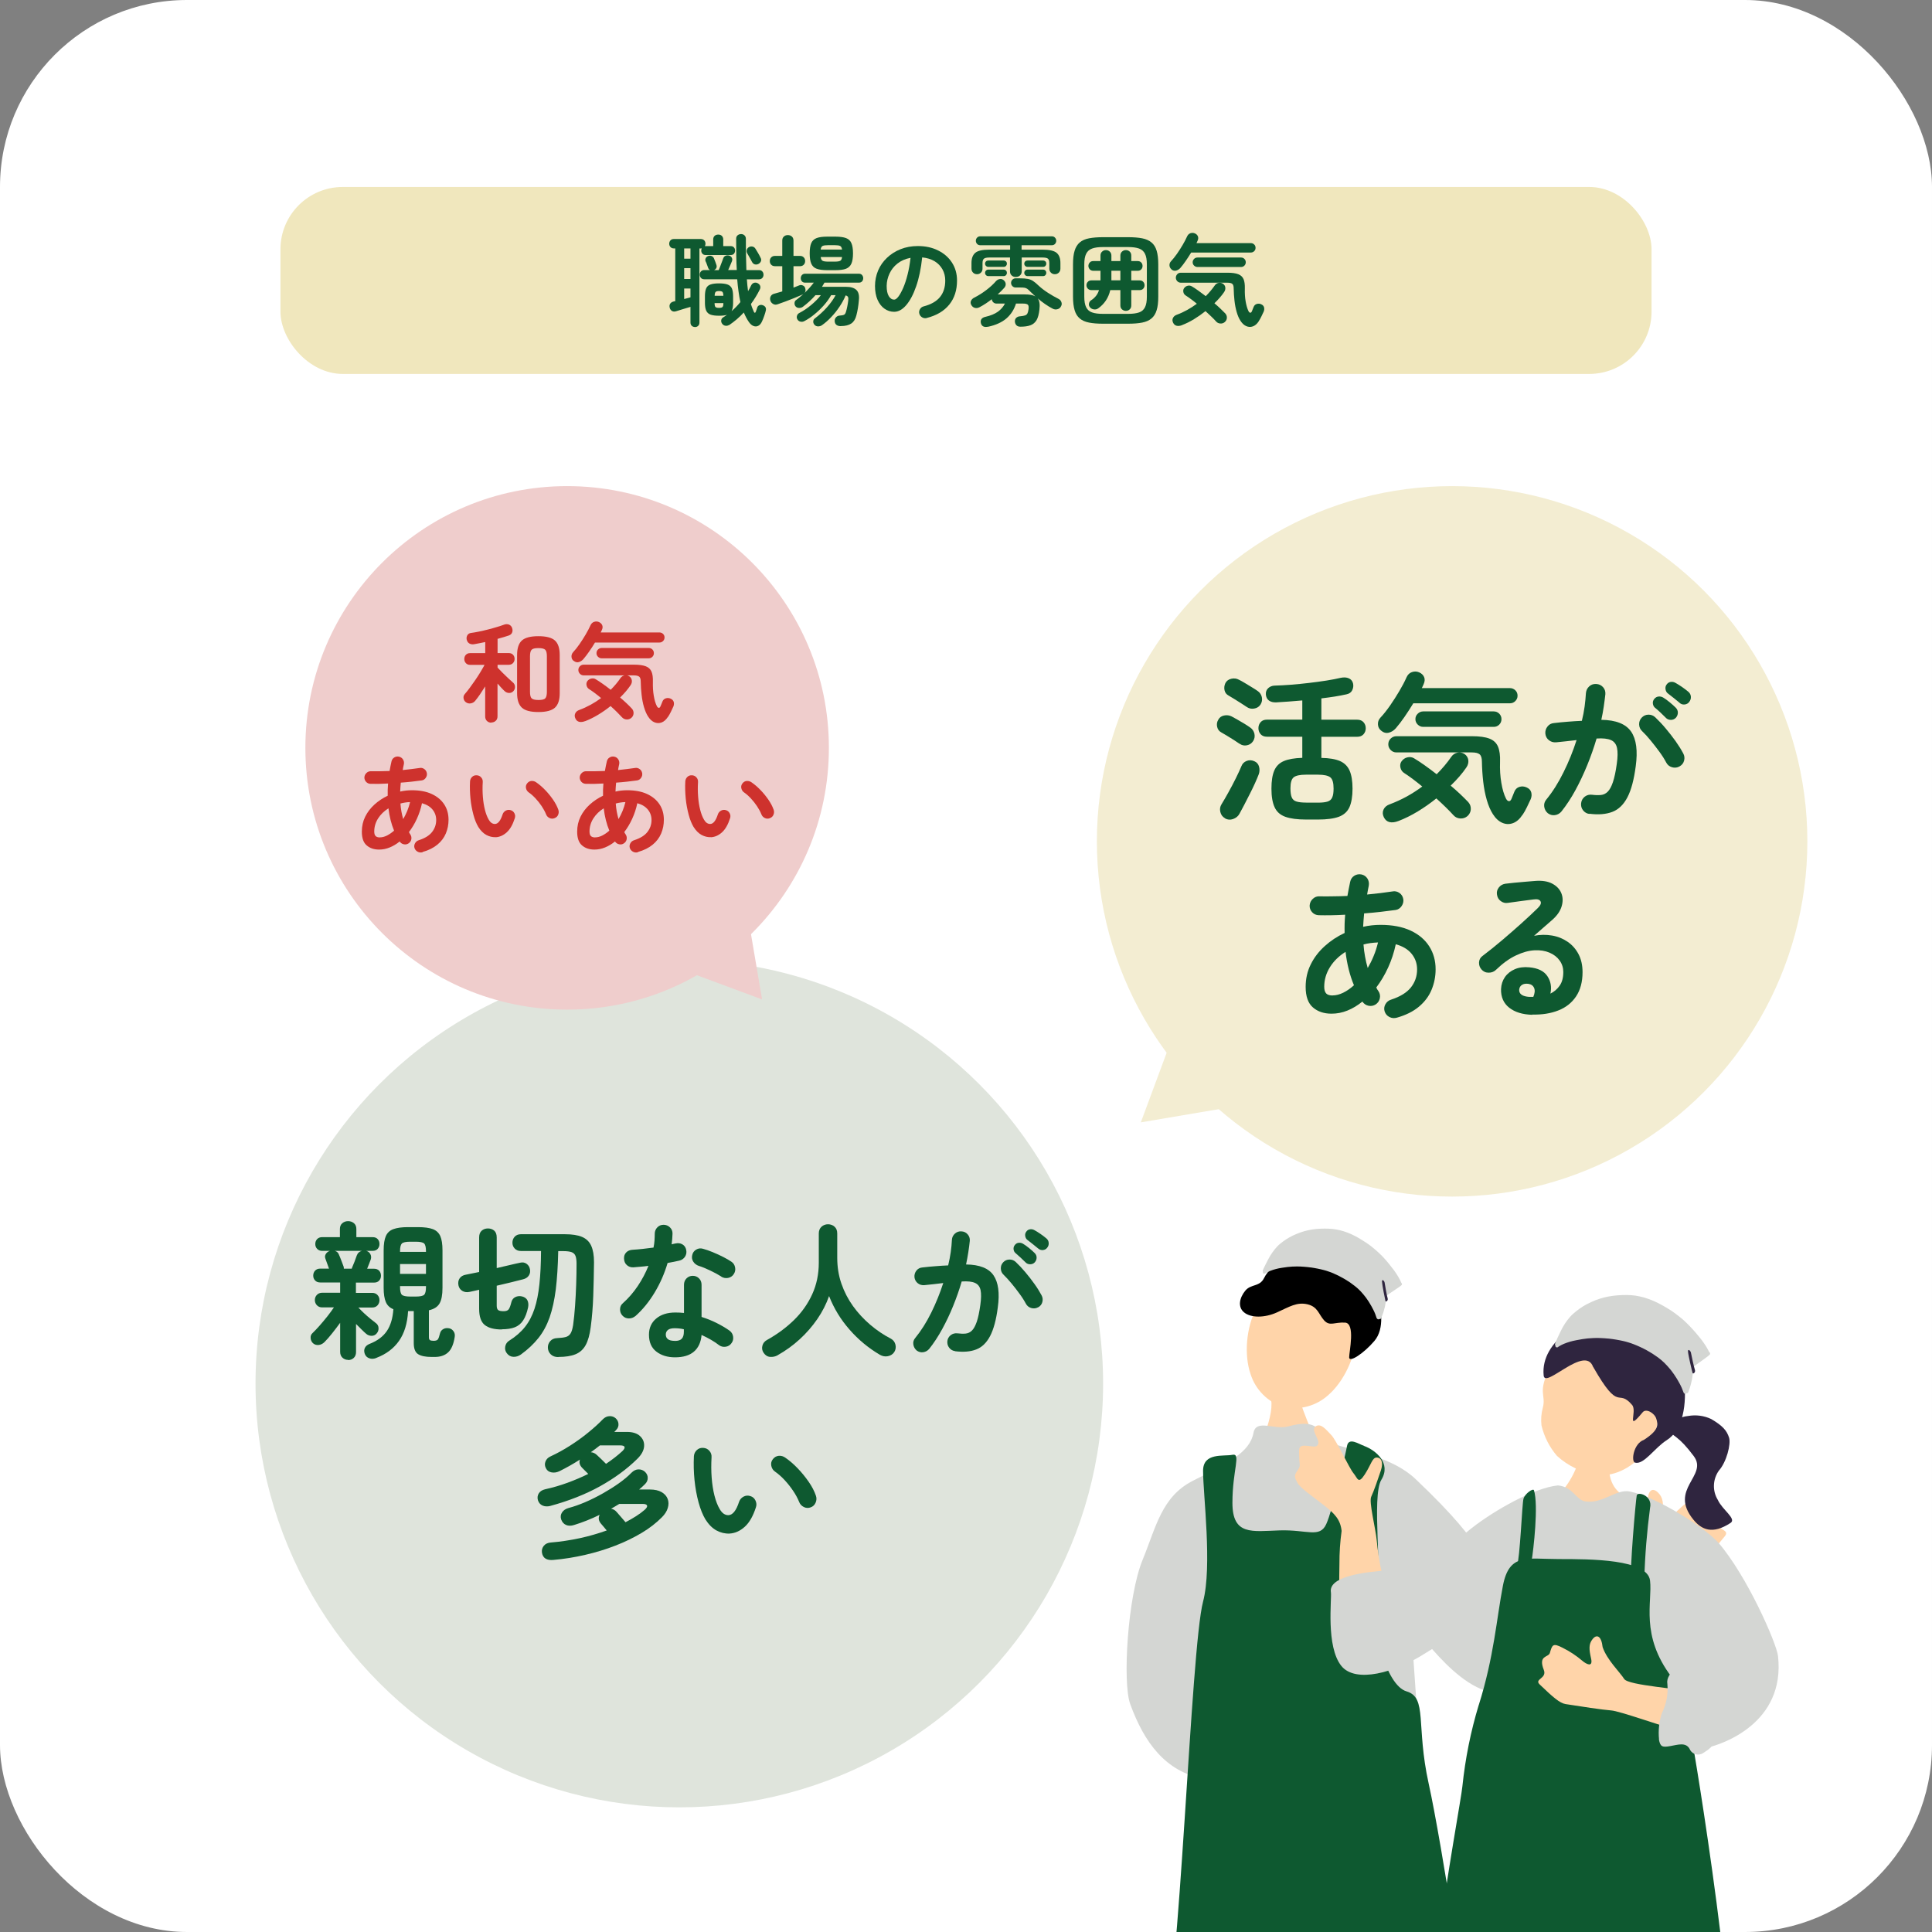
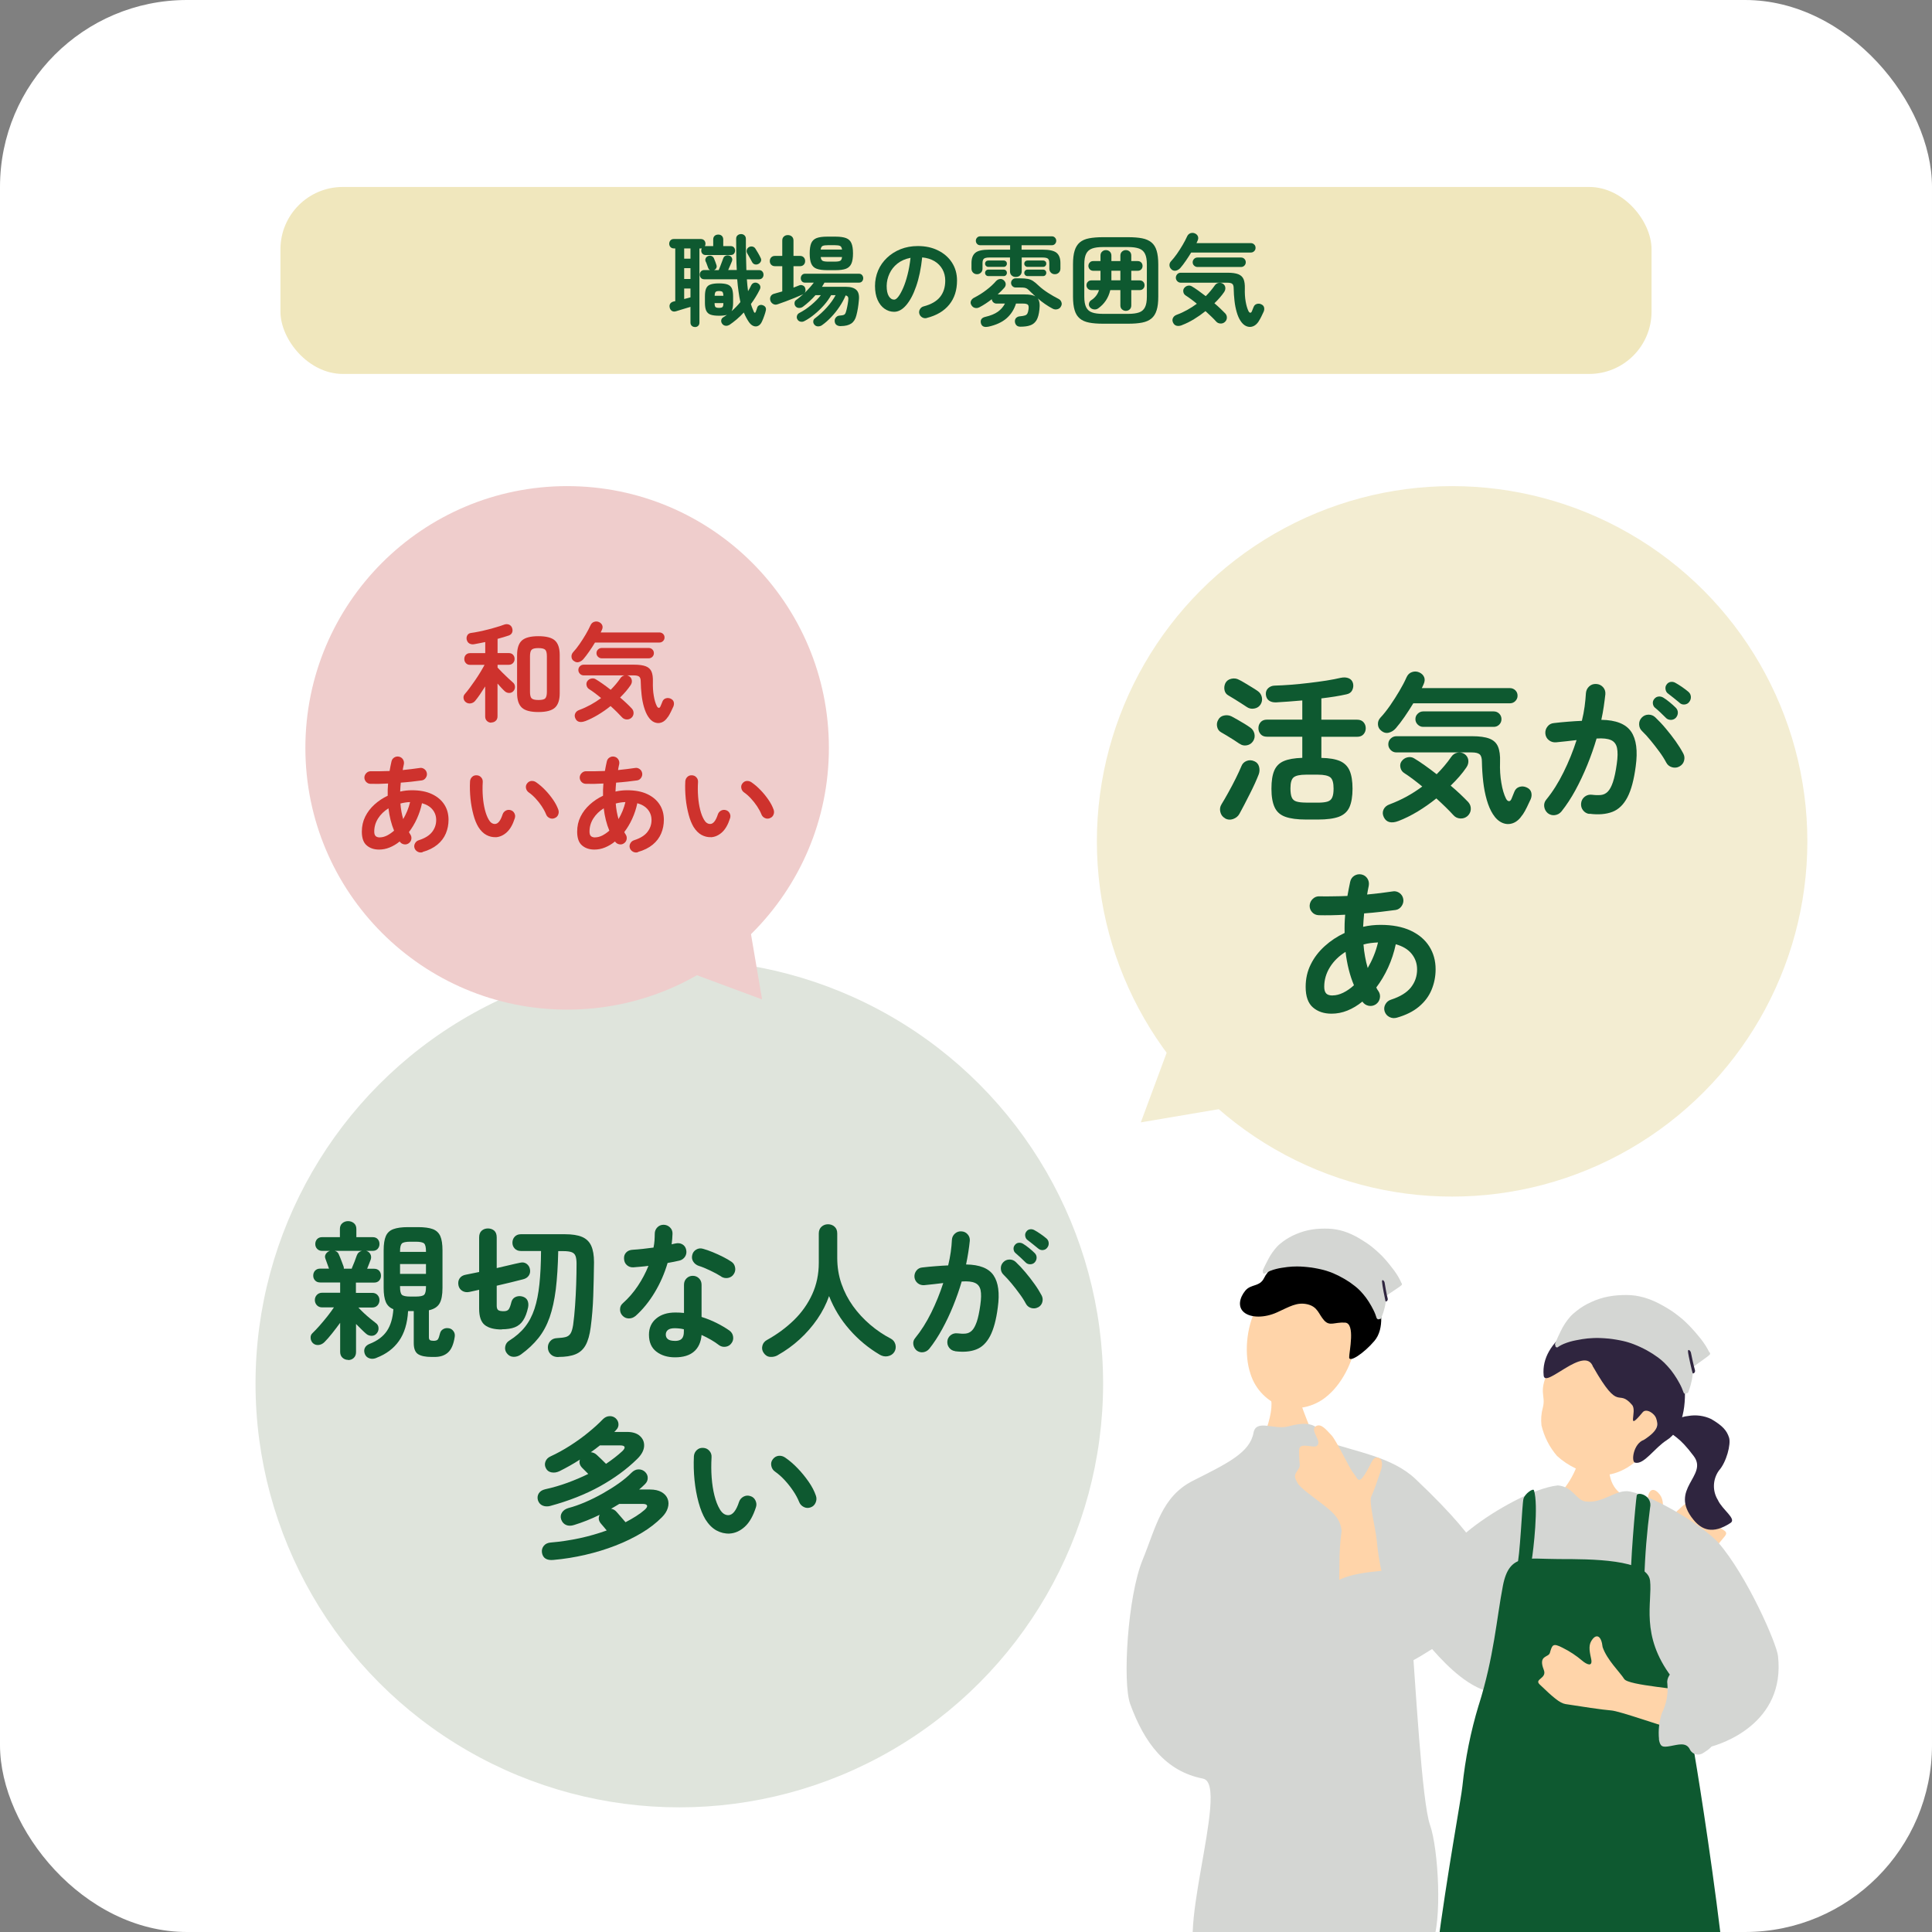
<svg xmlns="http://www.w3.org/2000/svg" id="b" width="310" height="310" viewBox="0 0 310 310">
  <rect x="0" y="0" width="310" height="310" fill="#808080" stroke="none" />
  <defs>
    <style>.ak{fill:none;}.al{fill:#efcdcc;}.am{fill:#f0e7bd;}.an{fill:#f3edd2;}.ao{fill:#ce322d;}.ap{fill:#ffd4a9;}.aq{fill:#2f253f;}.ar{fill:#dfe4dc;}.as{fill:#fff;}.at{fill:#d4d6d3;}.au{fill:#0e5930;}.av{clip-path:url(#e);}.aw{clip-path:url(#g);}</style>
    <clipPath id="e">
      <rect class="ak" x="168" y="187" width="123" height="123" />
    </clipPath>
    <clipPath id="g">
      <rect class="ak" x="180.26" y="197.27" width="96.71" height="225.73" />
    </clipPath>
  </defs>
  <g id="c">
    <g id="d">
      <rect class="as" width="310" height="310" rx="30" ry="30" />
      <rect class="am" x="45" y="30" width="220" height="30" rx="10" ry="10" />
      <path class="au" d="M111.51,52.47c-.2,0-.37-.06-.51-.19s-.21-.3-.21-.53v-2.51c-.21.06-.46.14-.74.22-.28.09-.55.17-.82.25s-.51.15-.71.22c-.27.09-.49.08-.67-.02-.18-.1-.31-.26-.38-.5-.07-.25-.06-.46.05-.65.11-.19.29-.31.56-.38l.27-.06v-8.46h-.22c-.23,0-.42-.08-.55-.22-.13-.15-.2-.33-.2-.53,0-.21.07-.39.2-.54s.32-.22.55-.22h4.3c.25,0,.43.08.57.22.13.15.2.33.2.54,0,.14-.03.27-.1.38h1.34v-1.06c0-.24.07-.44.22-.58.15-.14.35-.21.59-.21s.44.07.58.21.22.34.22.58v1.06h1.2c.22,0,.4.07.52.21s.18.3.18.5-.06.37-.18.51-.3.21-.52.21h-4.03c-.21,0-.38-.07-.51-.21-.13-.14-.19-.31-.19-.51,0-.11.03-.22.08-.35-.03,0-.09.02-.18.02h-.19v11.89c0,.22-.07.4-.21.53s-.31.19-.51.19h0ZM109.78,41.51h1.01v-1.65h-1.01v1.65ZM109.78,44.76h1.01v-1.73h-1.01v1.73ZM109.78,47.98c.18-.05.36-.1.54-.14s.33-.08.47-.13v-1.42h-1.01v1.7h0ZM116.97,52.15c-.19.12-.39.15-.61.11s-.38-.16-.51-.35c-.12-.18-.16-.37-.12-.56.04-.19.15-.34.34-.45l.58-.38c-.33.1-.76.14-1.28.14-.59,0-1.04-.06-1.37-.18s-.55-.34-.69-.64c-.13-.3-.2-.72-.2-1.24v-1.07c0-.54.07-.97.2-1.26.13-.3.36-.51.69-.62.33-.12.78-.18,1.37-.18s1.04.06,1.37.18.55.33.69.62c.13.3.2.72.2,1.26v1.07c0,.29-.02.54-.06.76-.04.22-.1.41-.18.57.52-.46.99-.94,1.41-1.46-.12-.53-.22-1.1-.3-1.71-.09-.61-.15-1.26-.21-1.95h-5.28c-.23,0-.42-.07-.54-.22-.13-.14-.19-.32-.19-.52s.06-.38.19-.52c.13-.14.31-.22.54-.22h.91c-.14-.07-.24-.2-.3-.37-.04-.12-.11-.29-.19-.52s-.15-.4-.21-.5c-.07-.18-.07-.35.02-.52.08-.17.22-.28.4-.34.18-.07.36-.07.54,0s.3.2.38.38c.05.11.12.27.2.5s.14.4.18.51c.07.2.08.38,0,.53-.07.15-.19.26-.36.34h.74c.06-.15.14-.35.24-.59.1-.25.19-.49.28-.74s.16-.43.2-.54c.07-.21.2-.36.38-.43.18-.08.37-.08.57-.03.19.05.34.17.43.34.1.18.1.37.02.58-.05.14-.14.35-.26.62-.12.28-.23.54-.34.78h1.38c-.04-.74-.07-1.52-.08-2.36s-.02-1.73-.02-2.66c0-.25.08-.43.24-.56.16-.13.35-.19.56-.19s.39.07.54.21.22.33.22.56c0,.94,0,1.82.02,2.66s.03,1.62.06,2.35h2.02c.23,0,.42.07.54.22.13.14.19.32.19.52s-.06.38-.19.52c-.13.14-.31.22-.54.22h-1.94c.04.66.11,1.29.19,1.9.18-.29.35-.6.5-.93.11-.21.26-.35.46-.41s.39-.04.58.06c.19.1.33.24.4.42.07.19.05.39-.06.6-.2.41-.42.8-.66,1.19-.24.39-.49.77-.76,1.13.06.22.14.44.22.65.08.21.16.41.25.6.05.11.11.16.17.15.06,0,.11-.07.15-.18.02-.05.06-.16.12-.33.06-.17.09-.27.1-.31.05-.18.17-.31.34-.38.18-.08.37-.08.57,0,.18.06.32.17.41.31.09.14.11.32.06.54-.04.21-.13.49-.25.84s-.24.65-.36.9c-.15.34-.35.58-.59.7-.25.13-.5.14-.77.04s-.51-.31-.74-.63c-.32-.47-.59-.98-.82-1.54-.36.39-.74.76-1.14,1.1s-.8.64-1.21.92h-.03ZM114.66,47.46h1.41c-.01-.32-.06-.52-.15-.62-.09-.09-.27-.14-.55-.14s-.45.05-.54.14c-.1.09-.15.3-.16.62h0ZM115.37,49.4c.28,0,.46-.04.56-.14.1-.09.14-.3.14-.63h-1.41c0,.33.05.54.14.63.1.09.28.14.56.14h.01ZM121.7,42.34c-.19.11-.38.13-.58.08-.19-.05-.34-.18-.45-.38-.04-.1-.11-.23-.21-.4-.1-.17-.19-.35-.3-.53-.1-.18-.19-.34-.26-.46-.11-.18-.13-.37-.07-.57s.18-.34.36-.44c.19-.1.39-.12.58-.07.2.05.35.17.46.36.12.18.26.42.43.71s.29.53.37.7c.12.21.14.41.06.59s-.21.32-.39.42h0Z" />
      <path class="au" d="M134.9,52.33c-.27,0-.49-.06-.66-.18-.18-.12-.28-.32-.31-.58-.02-.25.04-.46.2-.64s.35-.28.58-.29c.35-.02.59-.07.73-.14s.24-.24.31-.5c.06-.2.13-.46.19-.77s.12-.63.16-.96c.04-.28.03-.48-.03-.61s-.19-.21-.38-.26c-.25.6-.57,1.19-.97,1.79-.4.6-.84,1.16-1.33,1.67-.49.52-.98.96-1.5,1.32-.18.13-.39.19-.62.19s-.43-.08-.58-.26c-.14-.15-.21-.33-.2-.53s.09-.36.25-.48c.73-.55,1.38-1.15,1.95-1.79.58-.64,1.04-1.29,1.39-1.95h-.72c-.3.54-.68,1.08-1.15,1.61s-.98,1.02-1.52,1.46c-.54.45-1.08.81-1.62,1.09-.2.11-.41.14-.63.09s-.39-.17-.5-.38c-.1-.17-.12-.35-.06-.55.05-.2.17-.34.34-.44.66-.34,1.31-.77,1.94-1.3s1.15-1.05,1.55-1.58h-.86c-.31.35-.64.69-.98,1s-.7.61-1.05.87c-.18.13-.39.19-.62.18-.23,0-.42-.1-.56-.27-.12-.16-.17-.34-.15-.55s.11-.37.28-.47c.19-.14.39-.29.58-.46.2-.17.39-.33.58-.5-.03.02-.06.04-.1.06-.03.02-.07.04-.11.06-.33.15-.74.32-1.22.52s-.97.39-1.46.57-.91.33-1.26.45c-.27.1-.51.08-.73-.05s-.37-.31-.44-.54c-.07-.25-.06-.47.05-.68s.29-.35.56-.42c.37-.1.81-.22,1.3-.37v-4.05h-1.17c-.26,0-.46-.08-.61-.24s-.22-.35-.22-.58.07-.43.22-.59.35-.24.61-.24h1.17v-2.46c0-.28.08-.49.26-.65.17-.16.38-.23.64-.23s.47.08.64.23.26.37.26.65v2.46h1.06c.25,0,.44.08.59.24s.22.36.22.59-.07.42-.22.58c-.15.16-.35.24-.59.24h-1.06v3.44c.16-.06.31-.12.46-.18s.29-.12.43-.17c.2-.09.4-.09.6,0,.2.08.33.23.39.43.1.32.06.58-.11.78.58-.55,1.07-1.11,1.49-1.66h-1.42c-.2,0-.37-.07-.49-.21-.12-.14-.18-.31-.18-.5s.06-.36.18-.5.29-.22.49-.22h8.67c.21,0,.38.07.5.22s.18.31.18.5-.06.36-.18.5-.29.21-.5.21h-5.54c-.06.11-.13.22-.19.33s-.13.23-.21.34h3.86c.76,0,1.31.17,1.66.5s.49.89.4,1.66c-.07.9-.21,1.71-.4,2.43-.15.6-.42,1.03-.82,1.3-.4.27-.96.41-1.67.41h-.02ZM132.71,43.35c-.71,0-1.27-.08-1.68-.23-.41-.15-.69-.43-.86-.82s-.25-.94-.25-1.64.08-1.26.25-1.65c.17-.38.45-.65.86-.81.4-.15.96-.23,1.68-.23h1.36c.71,0,1.27.08,1.68.23.41.16.69.42.86.81.17.38.26.93.26,1.65s-.09,1.25-.26,1.64-.46.66-.86.82c-.41.16-.97.23-1.68.23h-1.36ZM131.69,40.04h3.42c-.04-.31-.15-.5-.32-.58-.17-.08-.46-.12-.88-.12h-1.01c-.43,0-.73.04-.9.12-.17.08-.28.27-.32.58h.01ZM132.9,41.98h1.01c.43,0,.73-.04.9-.13.17-.08.27-.29.3-.61h-3.42c.03.32.14.52.31.61.18.09.48.13.9.13h0Z" />
      <path class="au" d="M148.71,51.03c-.27.06-.52.03-.75-.11s-.38-.34-.45-.59-.03-.5.11-.73.34-.38.59-.44c1.18-.31,2.06-.81,2.62-1.5s.84-1.57.84-2.64c0-.67-.15-1.27-.45-1.81-.3-.53-.72-.97-1.27-1.3-.55-.33-1.21-.53-1.98-.61-.19,1.79-.51,3.34-.97,4.65-.45,1.31-.99,2.31-1.6,3.02s-1.26,1.06-1.93,1.06c-.57,0-1.08-.17-1.55-.5s-.84-.81-1.11-1.42-.41-1.36-.41-2.22.17-1.71.5-2.49.81-1.45,1.43-2.04,1.35-1.05,2.18-1.38,1.76-.5,2.76-.5c1.22,0,2.3.23,3.24.7.94.46,1.69,1.11,2.23,1.94.54.83.82,1.79.82,2.89,0,1.55-.41,2.83-1.24,3.86-.83,1.03-2.03,1.75-3.62,2.15h.01ZM143.5,48.07c.19,0,.41-.16.66-.49s.5-.79.76-1.38.49-1.3.7-2.12.37-1.72.48-2.71c-.83.16-1.53.47-2.1.92-.57.45-.99.99-1.28,1.62s-.44,1.28-.45,1.96c0,.73.11,1.27.34,1.65.23.37.52.56.87.56h.02Z" />
      <path class="au" d="M158.55,52.42c-.63.13-1.01-.05-1.15-.53-.07-.26-.05-.48.06-.66.12-.19.32-.31.61-.38.88-.2,1.55-.48,2.04-.83.49-.35.87-.79,1.14-1.31h-1.36c-.2,0-.37-.07-.51-.2s-.22-.3-.24-.5c-.32.25-.65.48-.98.7s-.66.41-.98.58c-.27.14-.52.18-.76.11-.24-.06-.42-.21-.55-.43-.14-.22-.17-.45-.08-.67s.26-.4.51-.53c.69-.35,1.35-.76,1.97-1.24.62-.47,1.14-.95,1.55-1.43.18-.19.39-.3.63-.33.24-.03.45.05.63.22.18.17.28.37.29.58s-.06.42-.22.6c-.16.17-.33.35-.5.53-.18.18-.37.36-.57.54h4.34c.78,0,1.35.11,1.71.32-.13-.12-.25-.24-.38-.36-.12-.12-.24-.24-.36-.34-.22-.23-.41-.4-.54-.5-.14-.1-.29-.16-.46-.19-.17-.03-.42-.04-.75-.04h-.7c-.19,0-.36-.08-.5-.22-.14-.15-.21-.32-.21-.51,0-.2.07-.38.21-.52s.3-.22.5-.22h.7c.52,0,.94.03,1.26.09s.6.17.86.34c.26.17.56.42.9.75.44.41.94.79,1.5,1.15s1.12.68,1.67.96c.21.1.37.26.46.49.1.23.09.45-.02.66-.12.27-.31.44-.58.51-.27.08-.53.05-.78-.08-.39-.2-.8-.45-1.22-.74s-.81-.59-1.18-.91c.28.37.37.97.27,1.79-.08.74-.23,1.3-.46,1.7-.24.39-.56.67-.98.82-.42.16-.96.23-1.61.23-.27,0-.48-.07-.63-.22s-.24-.36-.26-.62c0-.23.06-.43.22-.58s.37-.24.63-.25c.34-.03.6-.08.78-.14.18-.06.3-.16.38-.31s.14-.37.18-.67c.05-.37.02-.62-.11-.74s-.39-.18-.78-.18h-1.12c-.3.96-.81,1.75-1.53,2.38-.72.62-1.7,1.07-2.94,1.34h0ZM162.97,44.44c-.26,0-.47-.08-.65-.25-.18-.16-.26-.39-.26-.66v-2.21h-3.31c-.42,0-.7.06-.86.18s-.24.36-.24.72v.88c0,.27-.08.48-.26.65s-.38.25-.62.25-.46-.08-.63-.25-.26-.38-.26-.65v-.9c0-.76.21-1.3.62-1.64.41-.34,1.15-.5,2.22-.5h3.36v-.71h-4.8c-.2,0-.37-.07-.5-.21s-.2-.31-.2-.51.07-.36.2-.5c.13-.14.3-.21.5-.21h11.5c.2,0,.37.07.5.21s.2.3.2.5-.07.37-.2.51-.3.21-.5.21h-4.86v.71h3.38c1.08,0,1.82.17,2.23.5.41.34.62.88.62,1.64v.9c0,.27-.09.48-.26.65-.18.17-.39.25-.63.25s-.46-.08-.63-.25-.26-.38-.26-.65v-.88c0-.36-.08-.6-.23-.72s-.44-.18-.86-.18h-3.34v2.21c0,.28-.09.5-.27.66-.18.17-.4.25-.66.25h-.04ZM158.57,42.82c-.14,0-.26-.05-.36-.15-.1-.1-.15-.22-.15-.36,0-.15.05-.27.15-.37.1-.1.22-.14.36-.14h2.48c.15,0,.27.05.37.14.1.1.14.22.14.37,0,.14-.05.26-.14.36-.1.1-.22.15-.37.15h-2.48ZM158.57,44.3c-.14,0-.26-.05-.36-.15-.1-.1-.15-.22-.15-.36,0-.15.05-.27.15-.38.1-.1.22-.15.36-.15h2.48c.15,0,.27.05.37.15.1.1.14.23.14.38,0,.14-.05.26-.14.36-.1.1-.22.15-.37.15h-2.48ZM164.86,42.82c-.14,0-.26-.05-.36-.15-.1-.1-.15-.22-.15-.36,0-.15.05-.27.15-.37.1-.1.22-.14.36-.14h2.51c.15,0,.27.05.37.14s.14.22.14.37c0,.14-.05.26-.14.36-.1.1-.22.15-.37.15h-2.51ZM164.86,44.3c-.14,0-.26-.05-.36-.15-.1-.1-.15-.22-.15-.36,0-.15.05-.27.15-.38.1-.1.22-.15.36-.15h2.51c.15,0,.27.05.37.15.1.1.14.23.14.38,0,.14-.05.26-.14.36-.1.1-.22.15-.37.15h-2.51Z" />
      <path class="au" d="M176.97,51.94c-.88,0-1.62-.06-2.23-.18s-1.11-.34-1.49-.66-.65-.76-.82-1.33c-.17-.56-.26-1.29-.26-2.16v-5.2c0-.88.08-1.61.26-2.18.17-.57.45-1.01.82-1.33.38-.32.87-.54,1.49-.66s1.36-.18,2.23-.18h4.06c.88,0,1.63.06,2.24.18s1.1.34,1.49.66.66.76.83,1.33c.17.56.26,1.29.26,2.18v5.2c0,.88-.08,1.6-.26,2.16-.17.57-.45,1.01-.83,1.33s-.88.54-1.49.66-1.35.18-2.24.18h-4.06ZM176.97,50.36h4.06c.72,0,1.31-.08,1.74-.23.44-.15.75-.43.95-.83s.3-.96.3-1.69v-5.2c0-.73-.1-1.29-.3-1.69-.2-.4-.51-.68-.95-.84s-1.02-.24-1.74-.24h-4.06c-.73,0-1.31.08-1.74.24-.44.16-.75.44-.95.84s-.3.96-.3,1.69v5.2c0,.73.1,1.29.3,1.69.2.4.51.68.95.83.44.16,1.02.23,1.74.23ZM180.65,49.88c-.23,0-.44-.08-.62-.24s-.26-.37-.26-.64v-2.45h-1.62c-.15.64-.39,1.2-.72,1.69s-.74.9-1.22,1.24c-.21.15-.45.2-.71.16-.26-.04-.47-.16-.62-.35s-.2-.4-.14-.62c.05-.22.17-.39.35-.5.3-.19.55-.42.76-.68s.37-.57.49-.94h-1.22c-.24,0-.42-.08-.57-.23-.14-.15-.22-.34-.22-.55s.07-.4.22-.55c.14-.16.33-.23.57-.23h1.46v-1.54h-1.15c-.23,0-.42-.08-.57-.23-.14-.16-.22-.34-.22-.55s.07-.4.22-.55c.14-.16.33-.23.57-.23h1.15v-.88c0-.27.08-.48.26-.64.17-.16.37-.24.61-.24s.45.08.62.24.26.37.26.64v.88h1.44v-.88c0-.27.09-.48.26-.64.18-.16.38-.24.62-.24s.45.08.62.24.25.37.25.64v.88h1.02c.25,0,.44.08.58.23.14.15.21.34.21.55s-.07.4-.21.55c-.14.15-.33.23-.58.23h-1.02v1.54h1.34c.25,0,.44.08.58.23.14.15.21.34.21.55s-.07.4-.21.55-.33.23-.58.23h-1.34v2.45c0,.27-.08.48-.25.64s-.37.24-.62.24ZM178.33,44.98h1.44v-1.54h-1.44v1.54Z" />
      <path class="au" d="M187.98,43.22c-.2-.16-.31-.37-.33-.62s.06-.47.23-.66c.32-.34.64-.75.97-1.21.33-.47.63-.95.92-1.44s.52-.94.7-1.34c.12-.27.3-.44.54-.53.25-.08.49-.07.72.03.24.11.39.26.48.47.08.21.07.44-.05.7-.02.05-.05.11-.08.18s-.06.13-.1.21h8.72c.21,0,.39.07.54.22.15.14.22.32.22.54s-.07.38-.22.53-.33.22-.54.22h-9.57c-.28.46-.57.91-.87,1.34-.3.44-.59.82-.87,1.14-.19.21-.42.35-.68.42s-.51,0-.74-.18v-.02ZM189.67,52.17c-.33.13-.62.16-.87.1s-.44-.22-.57-.49-.14-.52-.02-.76c.11-.24.32-.41.62-.52.58-.21,1.13-.47,1.67-.77s1.05-.63,1.54-.99c-.31-.26-.61-.5-.91-.72s-.58-.42-.85-.59c-.21-.13-.35-.31-.4-.55-.05-.24-.02-.44.1-.62.15-.21.35-.35.59-.41.25-.06.47-.02.67.1.32.19.67.42,1.06.7s.77.56,1.17.87c.54-.54,1.02-1.11,1.44-1.71.15-.22.35-.37.61-.42s.5,0,.72.14c.21.15.34.35.37.6s-.03.49-.19.73c-.2.3-.44.6-.7.9-.26.3-.55.61-.86.9.34.29.66.57.95.85s.56.54.79.78c.18.2.27.44.26.7s-.12.5-.34.69c-.2.17-.44.25-.71.23s-.5-.12-.68-.33c-.22-.25-.48-.51-.77-.79-.29-.28-.6-.57-.93-.87-.59.47-1.2.9-1.84,1.29s-1.28.71-1.92.95h0ZM201.98,51.54c-.28.43-.59.7-.95.83s-.71.11-1.06-.04c-.35-.15-.66-.44-.93-.86-.25-.38-.45-.85-.61-1.41s-.28-1.16-.35-1.81-.12-1.31-.13-1.98c0-.35-.07-.59-.22-.72s-.42-.19-.8-.19h-7.46c-.22,0-.41-.08-.57-.24-.15-.16-.23-.35-.23-.56s.08-.41.23-.57.34-.23.57-.23h7.5c.74,0,1.31.08,1.72.24s.69.43.85.8c.15.37.22.87.2,1.5-.02.75.02,1.44.13,2.07s.26,1.15.46,1.56c.08.16.18.24.29.25.11,0,.2-.09.27-.28.05-.13.1-.25.14-.35.04-.11.08-.21.13-.32.1-.23.26-.39.5-.46s.47-.06.7.05c.25.11.4.27.46.48.06.21.05.44-.05.69-.11.23-.23.5-.37.78-.14.29-.28.54-.43.77h0ZM192.14,42.84c-.2,0-.38-.07-.54-.22s-.23-.33-.23-.54.08-.39.23-.54.33-.22.54-.22h6.99c.21,0,.39.07.54.22s.22.33.22.54-.07.39-.22.54-.33.22-.54.22h-6.99Z" />
      <circle class="ar" cx="109" cy="222" r="68" />
      <path class="au" d="M55.85,218.2c-.35,0-.65-.12-.9-.35-.25-.23-.37-.55-.37-.94v-4.66c-.41.57-.85,1.14-1.3,1.71s-.86,1.03-1.23,1.4c-.26.25-.56.41-.91.45s-.66-.05-.93-.29c-.22-.22-.35-.5-.37-.83s.08-.59.32-.8c.32-.3.69-.7,1.12-1.18.43-.49.85-.99,1.27-1.52.41-.53.76-1,1.03-1.41h-1.89c-.35,0-.63-.12-.85-.35-.21-.23-.32-.51-.32-.83s.11-.59.32-.82c.22-.23.5-.35.85-.35h2.89v-1.65h-3.2c-.35,0-.63-.11-.82-.32-.2-.21-.3-.47-.3-.78s.1-.59.3-.8.47-.32.82-.32h1.41c-.1-.27-.2-.56-.31-.86s-.2-.54-.26-.72c-.11-.27-.09-.53.06-.77s.37-.41.66-.5c.03,0,.06,0,.08,0s.04,0,.06,0h-1.39c-.33,0-.6-.11-.8-.32s-.3-.47-.3-.78.1-.58.3-.79c.2-.21.47-.31.8-.31h2.85v-1.31c0-.4.13-.71.39-.93.26-.22.57-.33.92-.33s.68.11.94.33.39.53.39.93v1.31h2.61c.35,0,.62.1.81.31.19.21.29.47.29.79s-.1.56-.29.78c-.19.21-.46.32-.81.32h-1.03c.3.08.53.25.67.53.14.27.16.57.05.88-.06.19-.15.42-.26.68-.11.26-.22.52-.31.78h1.12c.35,0,.62.11.81.32.19.21.29.48.29.8s-.1.56-.29.78c-.19.21-.46.32-.81.32h-2.92v1.65h2.61c.37,0,.65.12.86.35.21.23.31.51.31.82s-.1.59-.31.83c-.21.23-.49.35-.86.35h-2.22s.08.05.1.1c.21.22.47.49.79.79s.65.59.99.87.65.52.92.73c.27.19.42.45.44.79s-.08.63-.3.88c-.21.25-.48.38-.81.38s-.63-.11-.88-.33c-.21-.17-.45-.41-.74-.69-.29-.29-.58-.58-.88-.88v4.5c0,.4-.12.71-.36.94s-.54.35-.91.35h0ZM55.18,203.57h1.27s0-.09.02-.12c.11-.25.25-.59.41-.99.16-.41.28-.74.36-.99.08-.22.19-.39.33-.51.14-.12.3-.2.48-.25h-4.33c.33.08.56.29.67.62.1.21.22.52.38.93.16.42.28.73.36.96.02.06.03.12.04.18,0,.06,0,.12,0,.18h0ZM60.39,217.89c-.4.16-.77.18-1.12.06s-.6-.35-.74-.71c-.13-.37-.12-.69.02-.97s.39-.49.74-.63c1.26-.49,2.19-1.19,2.79-2.08.6-.89.94-2.06,1.04-3.49-.57-.22-.98-.61-1.21-1.15s-.35-1.3-.35-2.27v-6.03c0-.99.12-1.75.35-2.28s.63-.91,1.21-1.12c.57-.21,1.35-.32,2.34-.32h1.63c1,0,1.79.11,2.36.32.57.22.96.59,1.2,1.12.23.53.35,1.29.35,2.28v6.03c0,1.13-.16,1.97-.48,2.51s-.88.9-1.7,1.08v4.33c0,.22.05.37.16.45s.31.12.61.12c.33,0,.56-.08.67-.23s.23-.49.36-1.02c.08-.29.26-.5.54-.65s.59-.17.94-.1c.27.06.5.22.68.48.18.25.24.56.18.91-.18,1.16-.53,1.99-1.06,2.47-.53.49-1.25.73-2.14.73h-.5c-.99,0-1.71-.15-2.18-.45-.46-.3-.69-.89-.69-1.77v-5.14h-.91c-.11,1.98-.6,3.57-1.46,4.79s-2.06,2.12-3.61,2.71l-.02.02ZM64.19,200.87h4.16v-.12c0-.62-.1-1.03-.29-1.22s-.65-.29-1.36-.29h-.86c-.72,0-1.17.1-1.36.29s-.29.6-.29,1.22v.12ZM64.19,204.4h4.16v-1.58h-4.16v1.58ZM65.84,208.04h.86c.72,0,1.17-.1,1.36-.29s.29-.6.29-1.22v-.17h-4.16v.17c0,.62.1,1.03.29,1.22s.65.29,1.36.29Z" />
      <path class="au" d="M80.52,213.32c-1.23,0-2.14-.24-2.74-.72s-.9-1.35-.9-2.61v-3.04c-.27.06-.54.12-.8.18s-.51.11-.73.16c-.45.1-.84.04-1.17-.16s-.54-.5-.62-.9c-.08-.43-.02-.8.19-1.11s.54-.51,1-.59c.3-.06.63-.13.99-.2.36-.07.74-.15,1.14-.23v-5.55c0-.48.14-.84.41-1.08s.61-.36,1-.36.75.12,1.02.36c.26.24.39.6.39,1.08v4.92c.7-.16,1.37-.31,2.02-.47s1.22-.28,1.73-.39c.4-.1.75-.04,1.04.17s.47.49.54.86c.08.38.02.73-.18,1.03s-.51.5-.92.6c-.56.14-1.21.31-1.95.49-.74.18-1.5.36-2.28.54v3.2c0,.35.08.59.24.71s.45.18.86.18.67-.1.82-.3.3-.59.44-1.18c.1-.37.31-.63.63-.79.33-.16.69-.19,1.09-.1.41.11.7.32.85.63s.19.68.11,1.11c-.19.88-.45,1.57-.79,2.09-.33.52-.78.89-1.33,1.11s-1.26.33-2.12.33l.02.03ZM89.59,217.75c-.51,0-.91-.14-1.21-.43-.3-.29-.45-.64-.47-1.05-.02-.41.11-.77.38-1.08s.63-.46,1.08-.48c.61-.03,1.08-.09,1.41-.18s.59-.28.77-.57c.18-.29.31-.74.41-1.35.13-.92.23-1.95.31-3.07.08-1.12.14-2.27.18-3.43.04-1.16.06-2.28.06-3.35,0-.54-.06-.96-.17-1.24-.11-.29-.32-.49-.62-.6s-.75-.17-1.34-.17h-.81c-.05,2.36-.18,4.4-.39,6.13-.22,1.73-.55,3.23-.99,4.5-.45,1.27-1.05,2.38-1.8,3.32-.76.95-1.69,1.83-2.81,2.64-.38.27-.79.39-1.22.37s-.78-.22-1.05-.59c-.24-.32-.32-.68-.24-1.08.08-.4.29-.71.65-.93,1.02-.64,1.86-1.37,2.51-2.19s1.16-1.79,1.53-2.91c.37-1.12.63-2.43.79-3.95.16-1.51.25-3.29.26-5.33h-3.23c-.41,0-.75-.13-.99-.39-.25-.26-.37-.58-.37-.94s.12-.71.37-.97.58-.39.99-.39h7.05c1.16,0,2.08.14,2.76.43s1.17.76,1.47,1.42.45,1.54.45,2.64c-.02,1.8-.06,3.59-.12,5.38-.06,1.79-.2,3.47-.41,5.04-.16,1.23-.43,2.19-.81,2.88s-.92,1.18-1.63,1.47c-.7.29-1.62.43-2.75.43v.02Z" />
      <path class="au" d="M101.95,211.17c-.3.25-.65.38-1.04.38s-.72-.14-.99-.41c-.29-.29-.43-.63-.43-1.04s.15-.74.45-.99c.91-.81,1.71-1.74,2.4-2.77s1.26-2.11,1.71-3.23c-.43.06-.85.11-1.26.14s-.79.06-1.16.1c-.41.02-.76-.1-1.05-.36s-.44-.61-.45-1.05c-.02-.4.1-.73.36-.99.25-.26.61-.4,1.05-.42.51-.03,1.05-.08,1.61-.14.57-.06,1.14-.13,1.71-.21.08-.37.13-.74.16-1.12.02-.38.04-.75.04-1.1,0-.4.14-.74.41-1.02.27-.28.61-.42,1-.42s.74.14,1.03.42.42.62.41,1.02c-.02.54-.06,1.11-.14,1.7.11-.03.22-.06.32-.08s.2-.04.3-.06c.4-.09.77-.05,1.1.14s.54.49.62.91c.08.4.01.76-.2,1.08-.22.32-.51.53-.9.62-.26.06-.55.13-.87.19-.33.06-.67.13-1.02.19-.49,1.67-1.18,3.25-2.07,4.73s-1.92,2.75-3.1,3.8h0ZM108.31,217.79c-1.21,0-2.21-.31-3-.92s-1.18-1.52-1.18-2.71c0-1.08.39-1.95,1.16-2.59.77-.65,1.8-.97,3.07-.97.48,0,.94.02,1.39.07v-4.52c0-.42.14-.76.41-1.03.27-.27.61-.41,1-.41s.73.14,1,.41.41.61.41,1.03v5.16c.86.27,1.68.6,2.45.99s1.45.79,2.04,1.21c.32.24.51.55.57.95.06.39-.02.75-.26,1.06-.22.32-.53.51-.92.57-.39.06-.75-.02-1.06-.24-.38-.3-.82-.59-1.3-.87-.49-.28-.99-.54-1.52-.78-.1,1.16-.5,2.05-1.22,2.67s-1.73.92-3.04.92h0ZM108.28,215.16c.53,0,.9-.12,1.12-.36s.33-.61.33-1.1v-.41c-.26-.06-.51-.11-.75-.13-.25-.02-.48-.04-.71-.04-.49,0-.86.09-1.09.27-.23.18-.35.43-.35.75s.11.55.33.73.59.28,1.1.28h.02ZM115.74,204.83c-.51-.32-1.11-.65-1.81-.98-.69-.33-1.3-.58-1.83-.74-.37-.13-.65-.35-.86-.67-.21-.32-.26-.67-.17-1.05.08-.38.29-.68.63-.88.34-.21.71-.25,1.09-.14.48.13,1,.31,1.58.55s1.13.49,1.66.76c.53.27.98.53,1.33.77.32.21.51.51.59.91s0,.77-.23,1.1c-.21.32-.51.51-.9.59-.39.07-.75,0-1.09-.2v-.02Z" />
      <path class="au" d="M124.78,217.46c-.38.21-.79.29-1.21.26s-.77-.25-1.04-.65c-.24-.35-.31-.73-.2-1.14.1-.41.35-.71.73-.92,1.64-.91,3.09-1.98,4.34-3.2,1.25-1.22,2.23-2.61,2.93-4.15s1.05-3.22,1.05-5.03v-4.71c0-.46.15-.83.44-1.09.29-.26.64-.39,1.04-.39s.77.13,1.05.39c.29.26.43.62.43,1.09v3.9c0,1.47.22,2.85.67,4.15.45,1.3,1.07,2.5,1.86,3.6s1.71,2.09,2.75,2.98,2.15,1.64,3.35,2.26c.37.21.6.52.71.94.1.42.04.82-.18,1.18-.24.37-.59.59-1.04.68s-.88,0-1.28-.23c-1.82-1.07-3.44-2.41-4.85-4.02-1.42-1.61-2.52-3.41-3.3-5.4-.45,1.28-1.07,2.5-1.88,3.68s-1.75,2.26-2.83,3.25-2.26,1.84-3.54,2.56h0Z" />
      <path class="au" d="M153.23,216.79c-.38-.05-.69-.23-.93-.54-.24-.31-.33-.67-.29-1.06s.23-.72.54-.96.67-.33,1.06-.29c.49.06.94.08,1.33.04s.73-.2,1.02-.49.54-.76.77-1.41c.22-.65.41-1.55.57-2.7.14-1,.16-1.79.04-2.36-.12-.57-.42-.96-.9-1.17-.48-.22-1.19-.29-2.13-.23-.38,1.31-.84,2.61-1.37,3.92s-1.12,2.55-1.76,3.72-1.33,2.23-2.08,3.17c-.26.3-.57.48-.96.54-.38.06-.73-.04-1.05-.27-.3-.26-.48-.58-.54-.97s.04-.74.3-1.04c.94-1.15,1.79-2.49,2.56-4.04.76-1.54,1.41-3.14,1.94-4.78-.49.06-1,.12-1.52.18s-1.02.11-1.52.16c-.4.03-.75-.07-1.05-.31-.3-.24-.48-.56-.53-.96-.03-.4.07-.75.31-1.06.24-.31.56-.48.96-.51.69-.08,1.38-.15,2.08-.2.7-.06,1.39-.1,2.06-.13.17-.72.31-1.42.41-2.12s.16-1.36.19-2c.03-.4.19-.73.49-.99.29-.26.64-.38,1.04-.35.4.02.73.17.99.47.26.29.38.64.35,1.04-.06.59-.14,1.2-.24,1.84s-.22,1.29-.36,1.96c2.17.03,3.64.61,4.41,1.75s1,2.84.68,5.14c-.25,1.98-.67,3.51-1.23,4.59-.57,1.08-1.31,1.81-2.24,2.16-.92.36-2.06.45-3.4.28v-.02ZM166.57,209.76c-.35.19-.72.23-1.1.12s-.67-.34-.86-.69c-.27-.51-.61-1.05-1.03-1.61-.41-.57-.84-1.12-1.28-1.65s-.86-.99-1.26-1.38c-.29-.27-.44-.6-.45-.99-.02-.39.11-.73.38-1.02.27-.29.6-.43.99-.44s.73.12,1.02.39c.51.48,1.02,1.02,1.54,1.64.52.61,1,1.24,1.46,1.88s.83,1.24,1.14,1.82c.19.35.23.71.13,1.09-.1.38-.33.66-.68.85h0ZM164.56,202.56c-.21-.21-.47-.46-.78-.75s-.6-.55-.87-.78c-.16-.14-.25-.34-.28-.6-.02-.25.05-.49.23-.69.17-.21.39-.32.63-.33.25-.02.47.04.68.17.27.16.59.39.95.68s.66.56.9.8c.21.21.31.45.31.73s-.1.53-.29.75c-.19.21-.43.31-.73.32-.29,0-.55-.09-.75-.3h0ZM166.57,200.32c-.22-.19-.51-.42-.85-.69-.34-.27-.65-.51-.92-.72-.16-.14-.26-.34-.3-.6-.04-.25.02-.49.18-.69.14-.21.34-.33.58-.37s.48,0,.71.13c.27.14.6.35.98.61.38.26.7.51.96.73.22.19.34.43.36.72s-.06.54-.24.76c-.16.22-.39.35-.68.38s-.55-.06-.78-.26Z" />
      <path class="au" d="M88.29,241.64c-.46.11-.88.09-1.24-.07s-.61-.45-.74-.86c-.11-.4-.06-.76.14-1.09.21-.33.55-.55,1.03-.66,1.23-.27,2.43-.62,3.6-1.05s2.27-.9,3.31-1.41l-.96-.96c-.41-.41-.54-.86-.38-1.34-.54.35-1.09.68-1.64.99-.55.31-1.1.6-1.64.87-.45.21-.87.27-1.28.19-.41-.08-.7-.29-.87-.62-.21-.37-.24-.74-.1-1.11s.41-.65.81-.83c1.04-.48,2.08-1.05,3.13-1.72,1.05-.67,2.04-1.38,2.95-2.13.92-.75,1.69-1.45,2.31-2.1.32-.32.67-.49,1.06-.51.39-.02.73.09,1.02.35.27.25.42.56.44.91s-.09.66-.35.93c-.05.06-.1.12-.16.18l-.16.16h2.03c.91,0,1.61.22,2.09.66s.71.99.66,1.66c-.05.67-.42,1.35-1.12,2.03-1.67,1.64-3.67,3.1-5.99,4.39-2.32,1.28-4.98,2.33-7.97,3.14h.02ZM88.8,250.3c-1.08.1-1.7-.29-1.84-1.17-.06-.42.04-.78.3-1.1s.64-.49,1.14-.53c1.56-.13,3.1-.36,4.63-.69,1.52-.33,2.96-.75,4.32-1.24-.16-.19-.33-.39-.5-.6s-.31-.37-.41-.48c-.4-.46-.47-.94-.22-1.43-1.37.67-2.73,1.21-4.09,1.63-.49.16-.93.16-1.3,0s-.63-.46-.78-.87c-.14-.41-.1-.79.13-1.14s.58-.58,1.04-.71c.84-.22,1.74-.54,2.68-.94s1.87-.87,2.8-1.39c.92-.52,1.79-1.06,2.59-1.63.8-.57,1.48-1.13,2.02-1.69.37-.37.75-.55,1.16-.55s.75.14,1.04.41c.29.29.43.61.42.98,0,.37-.15.69-.42.96-.3.3-.62.6-.96.88h1.72c.78,0,1.41.14,1.89.42.48.28.8.64.97,1.09s.18.93.02,1.45c-.15.52-.47,1.02-.94,1.49-.91.92-2,1.77-3.28,2.53s-2.67,1.44-4.2,2.03c-1.52.59-3.12,1.08-4.81,1.47-1.68.39-3.39.67-5.13.82h0ZM97.24,234.88c1-.67,1.87-1.35,2.61-2.03.3-.29.42-.51.36-.68s-.3-.25-.72-.25h-3.23c-.22.18-.46.36-.71.55s-.5.38-.75.55c.35.02.67.16.96.43.18.16.41.38.71.67.29.29.55.54.78.77h0ZM100.37,244.25c.61-.32,1.17-.64,1.69-.97.52-.33.98-.67,1.38-1.02.32-.29.45-.52.38-.69-.06-.17-.3-.26-.72-.26h-3.73c-.21.13-.42.26-.65.39-.22.14-.45.27-.67.39.33.05.63.21.88.5.16.19.39.45.68.78s.55.62.75.87h.01Z" />
      <path class="au" d="M117.06,246.07c-.73.03-1.43-.14-2.1-.5-.67-.37-1.26-.96-1.77-1.77-.43-.72-.8-1.63-1.1-2.73-.3-1.1-.52-2.29-.65-3.57-.13-1.28-.16-2.56-.1-3.84.03-.4.19-.73.47-.99s.62-.38,1.02-.35c.4.02.73.17.99.47.26.29.38.64.35,1.04-.06,1.12-.06,2.2.02,3.26.08,1.06.23,2.02.45,2.89.22.87.5,1.59.84,2.16.37.65.83.98,1.39.98.69-.02,1.26-.73,1.72-2.15.13-.37.37-.64.72-.83.35-.18.72-.21,1.1-.08.37.11.64.35.81.71s.2.72.07,1.09c-.45,1.4-1.04,2.44-1.79,3.12s-1.56,1.04-2.44,1.09h0ZM130.09,241.86c-.38.14-.75.13-1.11-.05-.36-.18-.61-.45-.75-.81-.24-.59-.56-1.19-.97-1.79-.41-.61-.86-1.18-1.36-1.72-.5-.54-1.02-1-1.54-1.36-.32-.22-.52-.53-.6-.93s0-.76.26-1.08c.25-.32.57-.49.94-.53.37-.03.73.07,1.06.31.67.46,1.33,1.03,1.97,1.7.65.67,1.23,1.39,1.76,2.15s.92,1.51,1.17,2.25c.13.37.11.74-.05,1.11s-.42.62-.79.75h0Z" />
      <circle class="al" cx="91" cy="120" r="42" />
      <polygon class="al" points="122.28 160.36 119.79 145.71 108.34 155.19 122.28 160.36" />
      <path class="ao" d="M78.84,115.96c-.28,0-.51-.09-.7-.27-.19-.18-.29-.42-.29-.73v-4.82c-.28.45-.56.88-.84,1.29s-.54.75-.77,1.03c-.18.22-.42.35-.7.4s-.54-.01-.77-.17c-.22-.16-.35-.37-.39-.64s.03-.5.22-.71c.23-.26.49-.59.78-.98s.58-.8.88-1.24.58-.87.84-1.3c.26-.43.47-.81.65-1.14h-2.33c-.28,0-.5-.09-.67-.28-.17-.18-.25-.4-.25-.66s.08-.49.25-.67.39-.27.67-.27h2.44v-1.78c-.32.07-.64.13-.94.19-.3.06-.59.11-.85.16-.29.05-.54,0-.76-.12-.22-.13-.36-.34-.43-.64-.05-.26,0-.5.12-.7.13-.2.32-.32.59-.35.37-.05.79-.12,1.27-.22.48-.1.97-.21,1.47-.34s.98-.26,1.43-.4c.46-.14.84-.26,1.15-.38.26-.09.52-.09.76,0,.24.1.41.28.5.54.09.28.1.52,0,.74-.09.22-.26.37-.53.47-.47.16-1.07.34-1.8.54v2.28h1.8c.29,0,.51.09.68.27s.25.4.25.67-.08.47-.25.66c-.17.18-.39.28-.68.28h-1.8v.45c.2.22.45.48.76.79.31.31.62.61.93.9s.56.51.74.67c.22.17.34.4.36.67.02.28-.06.52-.24.73-.18.21-.41.31-.68.31s-.51-.09-.72-.28c-.15-.14-.33-.31-.53-.53-.2-.21-.41-.45-.63-.7v5.25c0,.31-.09.56-.29.73-.19.18-.43.27-.72.27l.02.03ZM86.39,114.25c-1.26,0-2.14-.23-2.65-.7-.51-.47-.77-1.25-.77-2.34v-6.11c0-1.09.26-1.87.77-2.33.51-.46,1.4-.69,2.65-.69s2.14.23,2.65.69.77,1.24.77,2.33v6.13c0,1.08-.26,1.86-.77,2.32-.51.47-1.4.7-2.65.7ZM86.39,112.32c.58,0,.95-.09,1.11-.28.17-.18.25-.54.25-1.05v-5.67c0-.52-.08-.87-.25-1.05s-.54-.28-1.11-.28-.93.09-1.1.28c-.17.18-.25.54-.25,1.05v5.67c0,.52.08.87.25,1.05s.53.28,1.1.28Z" />
      <path class="ao" d="M92.05,106.05c-.22-.17-.34-.39-.35-.67-.02-.27.07-.51.25-.72.35-.37.69-.81,1.04-1.31.35-.51.68-1.02.99-1.55.31-.53.56-1.01.76-1.45.13-.29.32-.48.59-.57.26-.09.52-.08.78.03.25.12.43.29.52.51s.08.48-.05.75c-.02.06-.05.12-.09.19-.04.07-.07.14-.1.22h9.41c.23,0,.43.08.59.23s.24.35.24.58-.08.41-.24.57-.36.24-.59.24h-10.33c-.3.5-.61.98-.94,1.45-.33.47-.64.88-.94,1.23-.21.23-.45.38-.73.46s-.55,0-.8-.2h0ZM93.88,115.71c-.36.14-.67.17-.94.11-.27-.06-.48-.24-.61-.53-.14-.29-.15-.56-.03-.82s.34-.45.67-.56c.62-.23,1.22-.51,1.81-.83.58-.32,1.14-.68,1.67-1.07-.33-.28-.66-.54-.98-.78s-.63-.46-.92-.64c-.23-.14-.37-.34-.43-.6s-.02-.48.1-.67c.16-.23.37-.38.64-.44s.51-.03.73.11c.35.21.73.46,1.14.75.42.29.83.61,1.26.94.59-.59,1.11-1.2,1.55-1.85.16-.24.38-.39.66-.46.28-.06.54-.01.78.15.23.16.36.38.4.65.04.27-.03.53-.21.79-.22.32-.47.65-.75.98s-.59.65-.92.98c.37.31.71.62,1.03.92.32.3.6.58.85.85.2.22.29.47.28.76s-.13.54-.36.74c-.22.18-.47.27-.77.25-.29-.02-.54-.14-.73-.35-.24-.26-.52-.55-.83-.86-.31-.3-.64-.62-1-.94-.63.51-1.29.97-1.99,1.39-.69.42-1.38.76-2.07,1.03h-.03ZM107.17,115.03c-.3.46-.64.76-1.03.9s-.77.12-1.15-.04-.71-.47-1-.92c-.27-.41-.48-.92-.66-1.52s-.3-1.25-.38-1.95c-.08-.7-.13-1.42-.14-2.14,0-.38-.08-.64-.24-.78-.16-.14-.45-.21-.86-.21h-8.05c-.24,0-.45-.09-.61-.26s-.25-.37-.25-.6.08-.45.25-.61c.17-.17.37-.25.61-.25h8.1c.79,0,1.41.09,1.86.26.44.17.75.46.92.86s.24.94.22,1.62c-.02.81.02,1.55.14,2.24.11.68.28,1.25.5,1.68.09.17.2.26.31.27.12,0,.21-.09.29-.3.06-.14.11-.26.16-.38l.14-.35c.1-.25.28-.42.54-.5.25-.08.51-.06.76.05.26.12.43.29.5.52.07.23.05.48-.05.74-.12.25-.25.54-.4.85s-.31.59-.47.83h0ZM96.54,105.63c-.22,0-.41-.08-.58-.24-.17-.16-.25-.36-.25-.59s.08-.43.25-.59.36-.24.58-.24h7.55c.23,0,.43.08.59.24s.24.36.24.59-.08.43-.24.59-.36.24-.59.24h-7.55Z" />
      <path class="ao" d="M67.82,136.74c-.28.08-.54.06-.79-.07s-.43-.33-.52-.6c-.08-.26-.05-.52.09-.77s.35-.41.62-.49c.96-.31,1.66-.74,2.1-1.3s.67-1.2.67-1.93c0-.63-.19-1.19-.58-1.67s-.95-.82-1.7-1.03c-.18.88-.46,1.71-.82,2.5s-.79,1.5-1.27,2.13c.07.15.14.28.22.38.16.24.21.5.16.78s-.21.5-.45.66c-.23.15-.48.2-.76.14s-.5-.21-.66-.45c-.51.42-1.04.73-1.6.96s-1.13.34-1.7.34c-.81,0-1.47-.22-1.99-.67-.52-.44-.78-1.18-.78-2.2,0-.88.18-1.68.54-2.41.36-.73.86-1.38,1.49-1.95.63-.57,1.34-1.04,2.12-1.41,0-.32,0-.64,0-.97.02-.32.04-.65.06-.99-1.05.06-1.99.08-2.83.05-.29-.01-.52-.12-.71-.33-.18-.21-.27-.45-.26-.72.02-.28.14-.51.34-.7.2-.19.44-.28.72-.27.44.01.91.01,1.42,0s1.03-.02,1.56-.04c.05-.25.09-.5.14-.75s.1-.5.16-.75c.06-.29.2-.51.44-.66.24-.15.49-.2.77-.14s.49.21.64.44c.15.24.2.5.14.79-.04.15-.07.3-.1.46-.03.16-.05.31-.08.46.5-.05.97-.1,1.42-.16s.88-.11,1.27-.17c.28-.06.53,0,.76.16s.37.38.42.66c.05.26-.01.52-.17.75-.16.24-.37.38-.64.42-.5.07-1.03.13-1.6.2-.57.06-1.16.12-1.77.16-.05.48-.08.96-.1,1.43.61-.14,1.23-.21,1.87-.21,1.27,0,2.34.2,3.21.61.88.41,1.54.97,2,1.68s.68,1.53.68,2.45c0,.77-.14,1.5-.43,2.19s-.74,1.29-1.36,1.8c-.62.51-1.41.91-2.38,1.18l.02.03ZM60.95,134.36c.37,0,.75-.1,1.14-.29.39-.2.77-.46,1.14-.79-.44-1.05-.74-2.24-.9-3.58-.7.44-1.26.98-1.67,1.63-.41.65-.61,1.35-.61,2.1,0,.33.07.57.22.72.14.14.37.22.68.22h0ZM64.69,131.44c.24-.42.46-.85.65-1.31.19-.46.34-.94.46-1.43-.27,0-.53.03-.79.07-.26.04-.52.09-.76.16.03.45.09.88.16,1.29.08.42.17.82.29,1.23h-.01Z" />
      <path class="ao" d="M79.55,134.33c-.53.02-1.04-.1-1.52-.36-.48-.26-.91-.69-1.28-1.28-.31-.52-.58-1.17-.79-1.97s-.38-1.66-.47-2.58-.12-1.85-.07-2.77c.02-.29.14-.53.34-.72s.45-.27.73-.25c.29.01.53.12.72.34.19.21.27.46.25.75-.05.81-.04,1.59.02,2.36.06.77.17,1.46.33,2.09s.36,1.15.6,1.56c.26.47.6.71,1,.71.5,0,.91-.53,1.24-1.55.09-.26.26-.46.52-.6.25-.13.52-.15.79-.06.26.08.46.25.59.51s.14.52.05.79c-.32,1.01-.75,1.76-1.29,2.25s-1.13.75-1.76.79h0ZM88.96,131.29c-.28.1-.54.09-.8-.04-.26-.13-.44-.32-.54-.59-.17-.43-.41-.86-.7-1.3-.29-.44-.62-.85-.98-1.24s-.73-.72-1.11-.98c-.23-.16-.37-.39-.43-.67s0-.55.19-.78c.18-.23.41-.36.68-.38s.53.05.77.22c.48.33.96.74,1.43,1.23.47.48.89,1,1.27,1.55.38.55.66,1.09.85,1.62.09.27.08.53-.03.8s-.31.45-.57.54l-.03.02Z" />
      <path class="ao" d="M102.37,136.74c-.28.08-.54.06-.79-.07s-.43-.33-.52-.6c-.08-.26-.05-.52.09-.77s.35-.41.62-.49c.96-.31,1.66-.74,2.1-1.3s.67-1.2.67-1.93c0-.63-.19-1.19-.58-1.67s-.95-.82-1.7-1.03c-.18.88-.46,1.71-.82,2.5s-.79,1.5-1.27,2.13c.07.15.14.28.22.38.16.24.21.5.16.78s-.21.5-.45.66c-.23.15-.48.2-.76.14s-.5-.21-.66-.45c-.51.42-1.04.73-1.6.96s-1.13.34-1.7.34c-.81,0-1.47-.22-1.99-.67-.52-.44-.78-1.18-.78-2.2,0-.88.18-1.68.54-2.41.36-.73.86-1.38,1.49-1.95.63-.57,1.34-1.04,2.12-1.41-.01-.32,0-.64,0-.97.02-.32.04-.65.06-.99-1.05.06-1.99.08-2.83.05-.29-.01-.52-.12-.71-.33-.18-.21-.27-.45-.26-.72.02-.28.14-.51.34-.7.2-.19.44-.28.72-.27.44.01.91.01,1.42,0s1.03-.02,1.56-.04c.05-.25.09-.5.14-.75s.1-.5.16-.75c.06-.29.2-.51.44-.66.24-.15.49-.2.77-.14s.49.21.64.44c.15.24.2.5.14.79-.04.15-.07.3-.1.46-.03.16-.05.31-.08.46.5-.05.97-.1,1.42-.16s.88-.11,1.27-.17c.28-.06.53,0,.76.16s.37.38.42.66c.05.26-.01.52-.17.75-.16.24-.37.38-.64.42-.5.07-1.03.13-1.6.2-.57.06-1.16.12-1.77.16-.05.48-.08.96-.1,1.43.61-.14,1.23-.21,1.87-.21,1.27,0,2.34.2,3.21.61.88.41,1.54.97,2,1.68s.68,1.53.68,2.45c0,.77-.14,1.5-.43,2.19s-.74,1.29-1.36,1.8c-.62.51-1.41.91-2.38,1.18l.02.03ZM95.49,134.36c.37,0,.75-.1,1.14-.29.39-.2.77-.46,1.14-.79-.44-1.05-.74-2.24-.9-3.58-.7.44-1.26.98-1.67,1.63-.41.65-.61,1.35-.61,2.1,0,.33.07.57.22.72.14.14.37.22.68.22h0ZM99.24,131.44c.24-.42.46-.85.65-1.31.19-.46.34-.94.46-1.43-.27,0-.53.03-.79.07-.26.04-.52.09-.76.16.03.45.09.88.16,1.29.08.42.17.82.29,1.23h-.01Z" />
      <path class="ao" d="M114.09,134.33c-.53.02-1.04-.1-1.52-.36-.48-.26-.91-.69-1.28-1.28-.31-.52-.58-1.17-.79-1.97s-.38-1.66-.47-2.58-.12-1.85-.07-2.77c.02-.29.14-.53.34-.72s.45-.27.73-.25c.29.01.53.12.72.34.19.21.27.46.25.75-.05.81-.04,1.59.02,2.36.06.77.17,1.46.33,2.09s.36,1.15.6,1.56c.26.47.6.71,1,.71.5,0,.91-.53,1.24-1.55.09-.26.26-.46.52-.6.25-.13.52-.15.79-.06.26.08.46.25.59.51s.14.52.05.79c-.32,1.01-.75,1.76-1.29,2.25s-1.13.75-1.76.79h0ZM123.51,131.29c-.28.1-.54.09-.8-.04-.26-.13-.44-.32-.54-.59-.17-.43-.41-.86-.7-1.3-.29-.44-.62-.85-.98-1.24s-.73-.72-1.11-.98c-.23-.16-.37-.39-.43-.67s0-.55.19-.78c.18-.23.41-.36.68-.38s.53.05.77.22c.48.33.96.74,1.43,1.23.47.48.89,1,1.27,1.55.38.55.66,1.09.85,1.62.09.27.08.53-.03.8s-.31.45-.57.54l-.03.02Z" />
      <circle class="an" cx="233" cy="135" r="57" />
      <polygon class="an" points="183.05 180.09 202.94 176.72 190.07 161.18 183.05 180.09" />
      <path class="au" d="M198.9,119.35c-.24-.17-.55-.38-.93-.62-.38-.24-.76-.48-1.13-.7-.37-.22-.67-.4-.89-.52-.35-.19-.56-.48-.65-.88-.09-.4-.04-.77.16-1.11.19-.38.5-.62.93-.71s.84-.05,1.22.14c.22.12.53.29.91.5.38.22.76.44,1.14.67s.69.44.93.61c.36.24.59.58.69,1.01.09.43.02.83-.22,1.19s-.57.58-1,.66c-.42.08-.81,0-1.15-.25h-.01ZM196.57,131.3c-.4-.22-.65-.56-.76-1.01s-.05-.86.19-1.24c.33-.54.7-1.17,1.1-1.9.41-.73.8-1.48,1.18-2.24s.68-1.42.91-1.97c.15-.4.43-.68.83-.84.4-.16.81-.15,1.24.04.4.17.65.46.76.87s.1.81-.04,1.21c-.16.41-.36.9-.61,1.45-.25.55-.53,1.13-.83,1.72-.3.6-.6,1.17-.89,1.74-.29.56-.55,1.05-.78,1.46-.22.4-.57.67-1.02.83s-.89.12-1.28-.1v-.02ZM200.1,113.47c-.24-.17-.56-.38-.95-.62-.39-.24-.76-.48-1.13-.71-.36-.23-.66-.41-.88-.53-.36-.19-.58-.48-.66-.87s-.03-.76.14-1.13c.19-.36.5-.6.95-.7.44-.1.85-.05,1.23.16.22.1.52.27.89.49s.75.45,1.14.69c.39.23.7.44.95.61.36.24.59.57.69,1,.09.42.02.82-.22,1.2-.24.35-.57.56-1,.63-.42.08-.81,0-1.15-.22h0ZM209.58,131.5c-1.42,0-2.53-.15-3.34-.44-.81-.29-1.39-.8-1.72-1.53-.34-.73-.51-1.72-.51-2.98s.15-2.19.45-2.9.81-1.22,1.53-1.53,1.71-.48,2.97-.52v-3.39h-5.67c-.43,0-.77-.13-1.01-.4-.24-.27-.36-.59-.36-.97s.12-.7.36-.97c.24-.27.58-.4,1.01-.4h5.67v-3.08c-.74.07-1.48.13-2.2.18s-1.39.1-1.99.13c-.48.02-.87-.08-1.17-.3-.29-.22-.46-.55-.49-1-.02-.4.11-.73.38-.98s.62-.4,1.05-.41c.78-.02,1.65-.07,2.6-.14.96-.08,1.93-.17,2.91-.29s1.92-.24,2.8-.38,1.64-.29,2.28-.44c.48-.1.91-.08,1.27.07s.6.42.7.82c.09.38.04.75-.13,1.1s-.48.57-.93.66c-.54.12-1.15.24-1.84.35s-1.42.21-2.18.3v3.42h5.75c.43,0,.77.13,1.01.4.24.27.36.59.36.97s-.12.7-.36.97c-.24.27-.58.4-1.01.4h-5.75v3.39c1.26.02,2.25.19,2.98.5.72.32,1.24.83,1.55,1.54s.47,1.68.47,2.9-.17,2.25-.5,2.98c-.34.73-.91,1.23-1.71,1.53-.8.29-1.91.44-3.33.44h-1.9ZM209.58,128.79h1.89c.66,0,1.17-.06,1.53-.17s.62-.33.76-.66c.15-.33.22-.8.22-1.43,0-.92-.17-1.52-.52-1.8-.35-.28-1.01-.43-2-.43h-1.89c-1,0-1.67.15-2.01.44s-.5.88-.5,1.76c0,.64.07,1.12.21,1.45s.39.55.76.66.88.17,1.54.17h.01Z" />
      <path class="au" d="M221.63,117.25c-.33-.26-.51-.59-.53-1-.03-.41.1-.76.38-1.08.52-.55,1.04-1.21,1.57-1.97.53-.76,1.02-1.54,1.49-2.33s.85-1.52,1.14-2.18c.19-.43.48-.72.88-.85.4-.14.79-.12,1.17.05s.64.43.78.76.11.71-.08,1.13c-.03.09-.08.18-.13.29s-.1.22-.16.34h14.12c.35,0,.64.12.88.35.24.23.36.52.36.87s-.12.61-.36.86-.54.36-.88.36h-15.49c-.45.74-.92,1.47-1.41,2.18s-.96,1.32-1.41,1.84c-.31.35-.68.58-1.1.69-.42.11-.83.01-1.2-.3h-.02ZM224.37,131.74c-.54.21-1.01.26-1.41.17-.41-.1-.71-.36-.92-.79s-.22-.84-.04-1.23.51-.67,1-.84c.93-.35,1.83-.76,2.71-1.24.87-.48,1.71-1.02,2.5-1.61-.5-.41-.99-.8-1.48-1.17-.48-.36-.94-.68-1.37-.96-.35-.21-.56-.5-.65-.89s-.03-.72.16-1c.24-.34.56-.57.96-.66.4-.09.76-.04,1.09.17.52.31,1.09.69,1.71,1.13.62.44,1.25.91,1.89,1.41.88-.88,1.66-1.8,2.33-2.77.24-.36.57-.59.98-.69.41-.09.8-.02,1.17.22.34.24.54.57.6.97.05.41-.05.8-.31,1.18-.33.48-.7.97-1.13,1.46s-.89.98-1.39,1.46c.55.47,1.07.92,1.54,1.37s.9.87,1.28,1.27c.29.33.43.71.41,1.14s-.2.8-.54,1.11c-.33.28-.71.4-1.15.38-.44-.03-.81-.2-1.1-.53-.36-.4-.78-.83-1.24-1.28-.47-.46-.97-.93-1.5-1.41-.95.76-1.94,1.46-2.98,2.09-1.04.63-2.07,1.14-3.11,1.54h-.01ZM244.3,130.73c-.45.69-.96,1.14-1.54,1.35-.58.21-1.15.19-1.72-.06s-1.07-.71-1.5-1.39c-.4-.62-.72-1.38-.98-2.28-.26-.9-.45-1.87-.57-2.93s-.19-2.12-.21-3.21c0-.57-.12-.96-.36-1.17s-.67-.31-1.29-.31h-12.07c-.36,0-.67-.13-.92-.39s-.38-.56-.38-.91.12-.67.38-.92.56-.38.92-.38h12.15c1.19,0,2.12.13,2.79.39.66.26,1.12.69,1.37,1.3s.36,1.42.32,2.44c-.04,1.21.03,2.33.21,3.36.17,1.03.42,1.87.75,2.53.14.26.29.39.47.4s.32-.14.44-.45c.09-.21.16-.4.23-.57l.21-.52c.16-.38.42-.63.8-.75s.76-.09,1.14.08c.4.17.65.43.75.78s.08.72-.08,1.11c-.17.38-.37.8-.6,1.27-.22.47-.46.88-.7,1.24h0ZM228.36,116.63c-.33,0-.62-.12-.87-.36s-.38-.54-.38-.88.12-.64.38-.88c.25-.24.54-.36.87-.36h11.32c.34,0,.64.12.88.36s.36.54.36.88-.12.64-.36.88-.54.36-.88.36h-11.32,0Z" />
      <path class="au" d="M255.02,130.6c-.41-.05-.75-.25-1.01-.58s-.36-.72-.31-1.15.25-.78.58-1.04c.34-.26.72-.36,1.15-.31.54.07,1.01.08,1.44.04.42-.04.79-.22,1.1-.53s.59-.82.83-1.53.45-1.68.62-2.93c.16-1.09.17-1.94.04-2.55s-.45-1.04-.97-1.27-1.29-.32-2.31-.25c-.42,1.42-.91,2.83-1.49,4.25s-1.21,2.76-1.9,4.03c-.69,1.27-1.44,2.41-2.25,3.43-.28.33-.62.52-1.04.58-.41.06-.79-.04-1.14-.3-.33-.28-.52-.63-.58-1.05s.05-.8.32-1.13c1.02-1.24,1.94-2.7,2.77-4.38.83-1.67,1.53-3.4,2.1-5.18-.54.07-1.08.13-1.65.19s-1.11.12-1.65.17c-.43.03-.81-.08-1.14-.34-.33-.26-.52-.6-.57-1.04-.04-.43.08-.82.34-1.15.26-.34.6-.52,1.04-.56.74-.09,1.49-.16,2.25-.22s1.5-.11,2.23-.14c.19-.78.34-1.54.44-2.29s.17-1.47.21-2.16c.04-.43.21-.79.53-1.08.32-.29.7-.41,1.13-.38.43.02.79.19,1.08.5.29.32.41.7.38,1.13-.07.64-.16,1.3-.26,2-.1.69-.23,1.4-.39,2.12,2.35.03,3.94.67,4.78,1.89s1.08,3.08.74,5.57c-.28,2.14-.72,3.8-1.33,4.97-.61,1.17-1.42,1.96-2.42,2.34s-2.23.49-3.68.3v.03ZM269.48,122.98c-.38.21-.78.25-1.19.13-.42-.12-.73-.37-.93-.75-.29-.55-.66-1.14-1.11-1.75s-.91-1.21-1.39-1.79c-.47-.58-.93-1.08-1.36-1.49-.31-.29-.48-.65-.49-1.08-.02-.42.12-.79.41-1.1s.65-.47,1.08-.48c.42,0,.79.13,1.1.43.55.52,1.11,1.11,1.67,1.78.56.67,1.09,1.34,1.58,2.03s.9,1.35,1.23,1.97c.21.38.25.77.14,1.18s-.36.71-.74.92h0ZM267.3,115.18c-.22-.22-.51-.5-.84-.82-.34-.32-.65-.6-.95-.84-.17-.16-.27-.37-.3-.65s.06-.53.25-.75.42-.34.69-.36c.27-.02.51.04.74.18.29.17.63.42,1.02.74s.71.61.97.87c.22.22.34.49.34.79s-.1.57-.31.82c-.21.22-.47.34-.79.35-.32,0-.59-.1-.82-.32h0ZM269.48,112.75c-.24-.21-.55-.46-.92-.75s-.7-.55-1-.78c-.17-.16-.28-.37-.32-.65s.02-.53.19-.75c.16-.22.37-.36.63-.4s.52,0,.76.14c.29.16.65.38,1.06.66.42.29.76.55,1.04.79.24.21.37.47.39.78.02.31-.07.59-.26.83-.17.24-.42.38-.74.42-.32.03-.6-.06-.84-.29h0Z" />
      <path class="au" d="M224.14,163.29c-.42.12-.81.09-1.19-.1s-.64-.49-.78-.91c-.12-.4-.08-.78.13-1.15s.52-.62.93-.74c1.43-.47,2.48-1.11,3.15-1.94.66-.83,1-1.8,1-2.9,0-.95-.29-1.78-.87-2.5s-1.43-1.23-2.55-1.54c-.28,1.31-.69,2.56-1.23,3.74-.54,1.18-1.18,2.25-1.9,3.2.1.22.22.42.34.57.24.36.32.75.23,1.17-.09.41-.31.74-.67.98-.35.22-.73.29-1.14.21-.42-.09-.74-.31-.99-.67-.76.62-1.56,1.1-2.4,1.44s-1.69.5-2.55.5c-1.21,0-2.2-.33-2.98-1s-1.17-1.77-1.17-3.3c0-1.31.27-2.52.82-3.61.54-1.1,1.29-2.07,2.24-2.93.95-.86,2.01-1.56,3.19-2.11-.02-.48,0-.97,0-1.45s.06-.98.09-1.48c-1.57.09-2.99.11-4.25.08-.43-.02-.79-.18-1.06-.49-.28-.31-.41-.67-.39-1.09.04-.42.2-.76.51-1.05.3-.28.66-.42,1.07-.4.66.02,1.37.02,2.14,0,.77,0,1.55-.03,2.34-.06.07-.38.14-.75.21-1.13.07-.37.15-.75.23-1.13.09-.43.31-.76.66-.98s.74-.29,1.15-.21c.42.09.73.31.96.66.22.35.29.75.21,1.18-.05.22-.1.45-.14.69s-.08.46-.12.69c.74-.07,1.46-.15,2.14-.23.68-.09,1.32-.17,1.9-.26.41-.09.79,0,1.14.23.34.24.55.57.62.98.07.4-.02.77-.26,1.13-.24.35-.56.57-.96.63-.74.1-1.54.2-2.4.3-.85.1-1.74.18-2.66.25-.07.73-.12,1.44-.16,2.15.92-.21,1.85-.31,2.8-.31,1.9,0,3.51.31,4.82.92s2.31,1.46,2.99,2.53,1.02,2.3,1.02,3.68c0,1.16-.22,2.25-.65,3.29s-1.11,1.94-2.03,2.71-2.11,1.36-3.56,1.77l.02-.02ZM213.83,159.72c.55,0,1.12-.15,1.71-.44.59-.29,1.16-.69,1.71-1.19-.66-1.57-1.11-3.36-1.35-5.36-1.05.66-1.89,1.47-2.5,2.45s-.92,2.03-.92,3.15c0,.5.11.86.32,1.08s.56.32,1.02.32h0ZM219.45,155.34c.36-.62.69-1.28.97-1.97.29-.69.51-1.41.69-2.15-.4.02-.79.05-1.19.1s-.78.13-1.14.23c.05.67.13,1.32.25,1.94.11.62.25,1.23.43,1.84h0Z" />
-       <path class="au" d="M245.88,162.83c-1.57-.04-2.81-.42-3.72-1.14s-1.34-1.72-1.31-2.98c.03-.74.25-1.39.63-1.94s.92-.97,1.59-1.26,1.44-.38,2.31-.3c1.38.12,2.35.59,2.9,1.41s.72,1.76.49,2.81c.6-.29,1.1-.72,1.49-1.28s.58-1.29.58-2.19c0-.67-.19-1.28-.58-1.83s-.93-.97-1.63-1.27c-.7-.3-1.51-.43-2.42-.38-.92.05-1.9.32-2.96.82-1.05.49-2.13,1.27-3.24,2.34-.31.29-.7.44-1.17.43-.47,0-.85-.19-1.14-.53-.28-.33-.4-.7-.38-1.13.03-.42.2-.76.53-1,1.07-.81,2.14-1.67,3.21-2.58s2.09-1.8,3.07-2.68c.98-.88,1.83-1.68,2.58-2.41.47-.45.63-.82.48-1.11-.15-.29-.52-.4-1.13-.31-.59.07-1.26.16-2.01.26-.75.1-1.46.2-2.11.29-.41.07-.79-.03-1.14-.29s-.54-.6-.6-1.04c-.07-.42.03-.79.29-1.13.26-.34.61-.54,1.04-.61.38-.05.86-.1,1.44-.16s1.17-.1,1.79-.16c.61-.05,1.14-.09,1.57-.13,1.12-.09,2.04.06,2.75.44s1.19.89,1.45,1.54.27,1.35.04,2.11c-.23.76-.73,1.48-1.49,2.15-.35.29-.78.67-1.31,1.14s-1.07.94-1.62,1.42c.98-.19,1.94-.2,2.88-.04s1.77.5,2.5,1,1.32,1.16,1.75,1.98.65,1.78.65,2.89c0,1.57-.35,2.87-1.04,3.9-.69,1.03-1.64,1.78-2.85,2.25-1.21.48-2.6.7-4.17.66v.04ZM245.41,159.95h.16c.05,0,.12,0,.19,0s.17,0,.27,0c.24-.57.29-1.04.13-1.42-.16-.38-.47-.6-.93-.67-.42-.05-.76,0-1.02.17-.27.17-.42.43-.45.79-.02.69.54,1.07,1.66,1.14h-.01Z" />
      <g class="av">
        <g id="f">
          <g class="aw">
            <g id="h">
              <path id="i" class="ap" d="M254.75,258.2c3.99-1.7,8.04-4.94,9.56-5.26s5.59-1.49,8.18-2.25c1.06-.31,2.16-1.59,4.27-4.2.93-1.15-1.52-.88-1.1-2.57.71-2.85-1.14-2.12-1.5-2.94-.63-1.41-.77-1.82-2.47-.64-1.2.81-2.31,1.76-3.28,2.84-.63.7-1.81,1.54-1.65-.18.16-1.72.14-2.68-.74-3.53s-1.68-.4-1.64,1.7c-.48,2.45-2.58,5.02-3.18,6.33s-2.51,1.53-5.31,2.68-5.13,9.72-1.14,8.02" />
              <path id="j" d="M230.16,302.94c.59.78-2.26,48.8-2.14,58.81.24,20.49.15,37.12-.3,40.45-.19,1.43-6.69,1.52-10.26,1.52s-2.77-34.81-3-40.11c-.29-6.71-3.25-27.44-3.25-28.67s-.99-4.93-1.6,1.73c-.62,6.66-.4,63.9-3.43,65.63-3.9,2.24-6.97.8-9.56.43s-3.52-36.02-3.57-38.29c-.09-4.82,2.55-57.65,3.53-58.76.99-1.11,33.58-2.72,33.58-2.72" />
              <path id="k" class="ap" d="M213.17,223.81c-1.95,1.79-4.65,2.52-7.24,1.96-2.52-.81-4.49-2.79-5.28-5.32-2.05-6.02,1.12-17.48,10.72-14.9s6.59,14.09,1.79,18.27" />
              <path id="l" class="ap" d="M203.82,224.18c.59.39,3.84.59,4.62,0,.23,1.29,3.56,10.23,5.64,11.13-2.47,3.48-10.13,3.84-14.9,0,2.81-1.29,5.62-9,4.64-11.13" />
              <path id="m" class="at" d="M193.04,285.39c-5.99-1.15-9.43-5.73-11.7-11.99-1.24-3.43-.41-17.26,2-23.12,2.15-5.23,3.04-10.14,8.08-12.69,5.52-2.78,9.13-4.51,9.71-7.68.42-2.28,3.36-.42,5.59-1.04,4.92-1.36,5.02.97,6.26,2.48,4.66,1.63,10.41,2.44,14.13,5.95,13,12.29,8.66,12.28,15.34,15.59,7.27,3.6,8.07-3.56,11.6-4.15,1.95-.33,9.39,3.91,6.75,8.58-3.9,6.9-15.51,13.98-19.76,14.31-7.39.56-14.78-12.59-14.6-10.32.67,8.64,1.7,27.79,3.01,31.5,1.35,3.79,2.02,15.55.28,19.27-2.26,4.16-12.62,4.56-20.74,2.2-11.97-3.48-8.2,3.55-15.95,1.09-5.45-1.97,4.52-29.1,0-29.97" />
              <path id="n" d="M216.36,202.91c-1.79-1.3-5.68-1.99-8.77-1-3.09,1-4.08,1.79-4.78,3.19s-2.09.9-2.99,1.99-1.29,2.59-.2,3.49,3.29.9,5.28,0,3.19-1.69,4.88-1.3c1.69.4,1.79,1.6,2.69,2.59.9.99,1.66.25,3.35.35s.66,4.68.66,5.58,2.36-.65,4.05-2.64,1.1-5.38.4-7.37c-.98-2.07-2.58-3.77-4.58-4.88" />
-               <path id="o" class="au" d="M218.88,232c-.86-.29-2.47-1.43-2.74,0-.26,1.43-2.29,10.28-3.34,12.56s-3.06.86-7.48,1-7.57.86-7.57-4.42,1.43-7.99,0-7.71c-1.43.29-4.71-.41-4.71,2.57,0,3.85,1.49,15.32,0,20.98-2,7.57-3.71,62.24-6.56,70.52-2.85,8.28-10.42,29.69-3.14,29.97s46.68-1.28,52.53-2.14c5.85-.86,2.71-5,1.43-17.27-1.28-12.28-5.99-42.5-8.06-51.87-2.07-9.37-.17-13.8-3.55-14.8-3.38-.99-5.74-10.69-4.77-14.55.97-3.85-.89-16.76.73-19.41,1.62-2.65-.9-4.73-2.77-5.42" />
            </g>
          </g>
        </g>
        <g id="p">
          <path id="q" class="at" d="M220.92,211.58c-.08-.24-.16-.48-.25-.72s-.19-.45-.3-.67-.23-.44-.35-.66c-.25-.45-.53-.89-.84-1.31-.28-.38-.59-.74-.92-1.09-.27-.28-.56-.54-.87-.78-.25-.19-.5-.38-.75-.56-.28-.19-.56-.37-.85-.54-.6-.35-1.22-.67-1.85-.94-.26-.11-.51-.21-.77-.29-.24-.09-.49-.16-.74-.23-.33-.09-.67-.16-1-.23-.36-.07-.73-.14-1.09-.19h-.04c-.35-.05-.69-.08-1.04-.11-.38-.03-.76-.05-1.14-.05-.52,0-1.05.03-1.56.09-.3.04-.6.08-.9.13s-.6.1-.89.18c-.31.08-.61.17-.91.29-.23.09-.45.19-.67.31-.05.03-.1.06-.15.09l-.02.02s-.11.06-.17.06c-.13,0-.23-.12-.22-.26,0-.02,0-.05.02-.07-.05-.07-.06-.16-.02-.24,0-.03.02-.06.04-.09.03-.08.07-.16.11-.24.08-.17.16-.35.25-.52.15-.31.31-.62.48-.93.38-.73.86-1.41,1.42-2.02.14-.14.29-.29.45-.42s.33-.27.51-.4c.32-.24.66-.46,1.01-.65.18-.1.35-.19.53-.28s.39-.18.59-.26c.4-.17.82-.32,1.24-.44s.85-.21,1.28-.28c.45-.07.91-.12,1.37-.13.43-.02.88-.02,1.31,0,.42.02.84.06,1.26.14.4.07.79.17,1.17.29.41.13.82.29,1.21.47.39.18.77.37,1.14.59s.73.44,1.08.67c.19.13.38.26.57.39.09.07.18.14.28.21l.13.1s.08.05.11.09c.02,0,.04.03.06.05.17.13.33.27.49.41s.32.29.49.44c.08.07.15.15.23.22l.11.11.07.06.05.05.05.05c.15.15.29.31.43.46.28.32.56.64.82.97.25.31.49.62.73.94.25.34.47.68.68,1.04.16.28.31.57.44.86l.02.05s0,.02,0,.03c0,0,.02,0,.03.02.03.03.05.06.07.1.02.06,0,.12,0,.18-.02.03-.04.06-.07.08-.07.07-.15.13-.23.19-.11.08-.22.16-.33.23-.23.16-.47.32-.71.48-.19.13-.38.25-.57.38-.2.14-.4.27-.59.41v.06c0,.14-.02.28-.03.41l-.06.54v-.03c-.04.29-.09.59-.16.88-.06.26-.13.51-.21.76-.11.33-.23.66-.37.99-.03.06-.08.1-.14.12-.03,0-.05,0-.08,0h-.05s-.1.06-.17.06c-.1,0-.19-.07-.22-.16" />
          <rect id="r" class="ak" x="207" y="192.86" width="13.68" height="22.45" transform="translate(-11.55 395.34) rotate(-83.98)" />
          <path id="s" class="aq" d="M222.31,208.78c.04.15.48-.06.34-.49-.14-.43-.44-2.22-.48-2.49s-.44-.66-.42-.15.5,2.95.56,3.13" />
        </g>
        <path id="t" class="aq" d="M266.46,228.67c1.15-.37,3.22-1.39,4.43-1.47,1.25-.22,2.53-.05,3.68.49,1.79,1.05,2.5,1.82,2.87,2.99.32,1.04-.41,3.92-1.64,5.29-.99,1.4-1.06,3.25-.16,4.71.7,1.56,3.04,3.02,2.04,3.68-2.91,1.91-4.65,1.07-5.93-.48-4.11-4.97,2.41-7.06.02-10.24s-2.98-2.98-5.33-4.98" />
        <path id="u" class="ap" d="M263.94,232.95c-2.29,2.88-5.36,4.03-7.74,3.7-2.38-.36-4.59-1.42-6.37-3.04-1.21-1.41-2.06-3.08-2.49-4.89-.11-.95-.04-1.91.21-2.83.58-2.19-.97-2.37,1.25-6.66.67-1.3,4.52-7.17,11.01-6.62,5.7.48,8.94,14.31,4.15,20.34" />
        <path id="v" class="aq" d="M255.62,219.33c-1.28-3.62-7.71,3.55-7.93,1.39-.58-5.74,6.81-9.42,9.54-9.58,3.8-.22,12.4,4.78,12.99,10.04.47,4.19-.16,8.24-2.78,9.9-1.99,1.26-3.65,3.98-5.09,3.61-.66-.17-.26-3.06,1.41-3.65,2.52-1.61,2.27-2.51,2-3.4s-1.62-1.71-2.18-1.04c-2.77,3.34-.82-.14-1.7-1.17-2.4-2.8-1.92,1.49-6.25-6.11" />
        <path id="w" class="ap" d="M266.04,249.88c.91-4.72-1.38-7.66-5.16-9.68-2.88-1.54-2.63-4.07-2.86-5.95-.14-1.15-.53-3.51-.54-3.87-.24,0-3.25.5-3.56.48-.14,3.16-1.34,6.19-3.42,8.58-1.22,1.3-6.87.4-6.05,7.33-.24,11.81,19.66,9.38,21.59,3.11" />
        <path id="x" d="M267.84,294.21c.54.72.37,42.7.48,51.87.22,18.77,1.77,33.8,1.36,36.85-.18,1.31-9.17,1.61-12.44,1.61s-2.79-30.63-3-35.49c-.26-6.15-.46-14.54-.46-15.67s-2.2-4.03-2.77,2.07,1.16,46.8-1.61,48.39c-3.57,2.05-9.15.34-11.52,0s-1.55-33.24-1.59-35.32c-.09-4.41,2.33-52.8,3.24-53.82.9-1.02,28.31-.5,28.31-.5" />
        <path id="y" class="ap" d="M232.6,249.51c-4.27,3.39-6.74,6.18-8.72,6.16-1.94-.02-2.7-5.69-2.97-8.47-.2-2.07-1.29-6.2-.89-7.04s1.13-2.94,1.55-4.22.09-2.05-.65-2.07-.88,1.08-1.94,2.72c-1.06,1.63-1.13.6-1.81-.21s-2.74-5.28-3.55-6.11-1.64-1.97-2.51-1.41.65,2.07.41,2.8-.94.36-2.12.31c-1.18-.04-.94.66-.93,1.87s.32,1.29-.29,2.13-.44,1.11,0,1.95,2.55,2.27,4.27,3.62c1.68,1.32,2.63,2.26,2.82,4.11-.24,1.75-.36,3.52-.35,5.29-.06,4.44-.46,14.37,4.79,16.3,2.16.8,12.55-7.05,13.99-8.75,2.94-3.48,1.66-11.15-1.06-8.98" />
        <path id="z" class="at" d="M275.68,247.5c-2-2.3-9.68-7.22-14.11-8.17-2.24-.48-4.31,1.96-7.14,1.59-1.58-.2-1.94-2.33-4.46-2.58-3.83.4-10.14,3.96-13.84,6.86-4.3,3.38-4.18,3.96-11.37,9.53-1.42,1.1-.61-2.85-1.84-2.77-4.09.26-9.78.99-9.37,3.53.16,1.03-.84,8.72,1.69,11.83,2.26,2.78,8.54,1.13,13.57-2.12,5.85-3.78,13.15-5.49,11.73,2.05-.22,1.19-1.95,6.79-2.44,8.96-1.23,1.55,5.02,2.34,8.52,3.34,4.16.86,25.66,1.23,27.46.83,2.07-.46,12.44-3.8,11.21-14.68-.23-2.01-4.94-12.83-9.6-18.21" />
        <path id="aa" class="au" d="M237.28,273.57c2.44-7.73,2.85-13.84,3.87-19.13,1.02-5.29,3.87-4.28,8.96-4.28s14.25,0,14.65,3.46-1.63,8.75,3.46,15.47c2.81,3.7,2.54,6.36,3.46,11.2.81,4.24,9.27,56.91,4.99,57.93s-39.93-.11-45.63-.92c-5.7-.81,3.35-47.56,3.61-50.69.46-4.42,1.33-8.78,2.62-13.03" />
        <path id="ab" class="au" d="M246.13,239.12c.76,2.37-.08,9.62-.38,11.37s-2.9,2.52-2.37.99.84-10.15,1.07-10.99,1.56-1.74,1.68-1.37" />
        <path id="ac" class="au" d="M262.62,239.96c.13-.7,2.59,0,2.14,1.99-.5,3.77-.81,7.57-.92,11.37,0,1.22-1.91,3.21-2.14.92s.76-13.43.92-14.27" />
        <path id="ad" class="ap" d="M270.07,277.92c-3.64-1.02-10.18-3.37-11.54-3.47-1.36-.1-4.99-.65-7.32-1.02-.95-.15-2.05-1.13-4.16-3.15-.93-.89,1.22-.93.66-2.34-.94-2.38.74-1.96.97-2.71.38-1.29.46-1.66,2.06-.83,1.13.56,2.19,1.26,3.15,2.08.63.54,1.74,1.13,1.41-.35s-.42-2.3.24-3.13c.66-.83,1.41-.53,1.61,1.29.7,2.06,2.8,4.05,3.46,5.11s9.21,1.55,11.76,2.23c2.55.68,1.33,7.32-2.3,6.3" />
        <path id="ae" class="at" d="M266.18,279.09c.21,1.19.55,1.31,1.81,1.08,1.26-.22,2.48-.65,3.1.42.3.76,1.15,1.14,1.91.84.1-.04.2-.09.3-.16.68-.44,1.82-1.08,1.92-2.39s.27-1.56,1.34-4.02,1.97-5.97,1.09-6.67c-.53-.61-1.46-.67-2.07-.14l-.09.09c-.76.57-1.24-.32-1.92-1.06-.76-.69-1.83-.91-2.8-.58-.6.32-3.57,1.82-3.23,3.7.15,1.62-.16,3.25-.89,4.69-.44,1.35-.59,2.77-.45,4.18" />
        <rect id="af" class="ak" x="207.76" y="211.14" width="77.62" height="191.04" />
        <g id="ag">
          <path id="ah" class="at" d="M270.16,223.49c-.1-.27-.2-.53-.31-.79s-.23-.49-.36-.73-.27-.48-.41-.72c-.3-.49-.63-.97-.98-1.42-.33-.41-.69-.8-1.06-1.17-.31-.3-.64-.58-.99-.84-.28-.2-.57-.4-.86-.59-.31-.2-.64-.38-.96-.57-.68-.37-1.37-.69-2.09-.97-.29-.11-.57-.21-.87-.3-.27-.08-.55-.16-.83-.22-.37-.09-.75-.15-1.12-.22-.4-.07-.81-.12-1.22-.17h-.05c-.39-.04-.77-.06-1.16-.08-.42-.02-.84-.03-1.27,0-.58.02-1.16.08-1.73.17-.33.05-.66.12-.99.18s-.66.14-.98.23c-.34.1-.68.22-1,.35-.25.11-.5.23-.73.37-.06.03-.11.07-.16.11l-.02.02c-.05.05-.12.07-.19.07-.14,0-.26-.12-.26-.27,0-.03,0-.05,0-.08-.06-.08-.07-.18-.03-.26,0-.03.03-.06.04-.1.04-.09.07-.18.11-.27.08-.19.16-.39.25-.59.16-.35.32-.7.5-1.05.39-.83.9-1.6,1.5-2.29.15-.17.31-.33.48-.48s.36-.31.55-.46c.35-.28.72-.54,1.1-.77.19-.12.38-.23.58-.33s.42-.21.64-.31c.44-.21.9-.39,1.36-.54s.93-.27,1.4-.36c.5-.1,1.01-.16,1.52-.2.48-.04.97-.05,1.45-.05s.94.04,1.4.1c.44.07.88.16,1.31.28.46.13.92.29,1.36.47.44.18.87.38,1.29.61.42.22.83.46,1.23.7.22.13.43.27.65.41.11.07.21.15.31.22l.14.1s.09.06.13.09c.02.02.04.03.06.05.19.14.38.29.57.44.19.15.38.31.57.47.09.08.18.16.26.24l.13.12.07.07s.04.03.06.05.04.03.05.05c.17.16.33.33.5.5.33.34.64.69.95,1.04.29.33.57.67.84,1.01.28.36.55.74.8,1.13.19.3.36.62.52.93l.03.05s.01.02.02.03c.01,0,.02.02.04.03.03.03.06.07.08.11.02.06.02.14,0,.2-.02.04-.04.07-.07.09-.08.08-.16.15-.25.22-.12.09-.24.18-.36.27-.25.19-.51.37-.77.56-.21.15-.41.3-.62.44-.22.16-.43.31-.64.48v.07c0,.15,0,.31-.02.46l-.04.6v-.03c-.03.33-.08.65-.14.98-.06.29-.13.57-.21.86-.11.38-.23.75-.37,1.11-.03.07-.08.12-.15.14-.03,0-.06.02-.09.02h-.06c-.05.05-.11.08-.18.08-.11,0-.22-.07-.26-.17" />
          <rect id="ai" class="ak" x="254.42" y="202.99" width="15.19" height="24.92" transform="translate(28.77 461.76) rotate(-85.99)" />
          <path id="aj" class="aq" d="M271.59,220.33c.05.16.52-.08.36-.55s-.58-2.45-.63-2.74-.51-.72-.47-.16c.04.57.67,3.26.74,3.45" />
        </g>
      </g>
    </g>
  </g>
</svg>